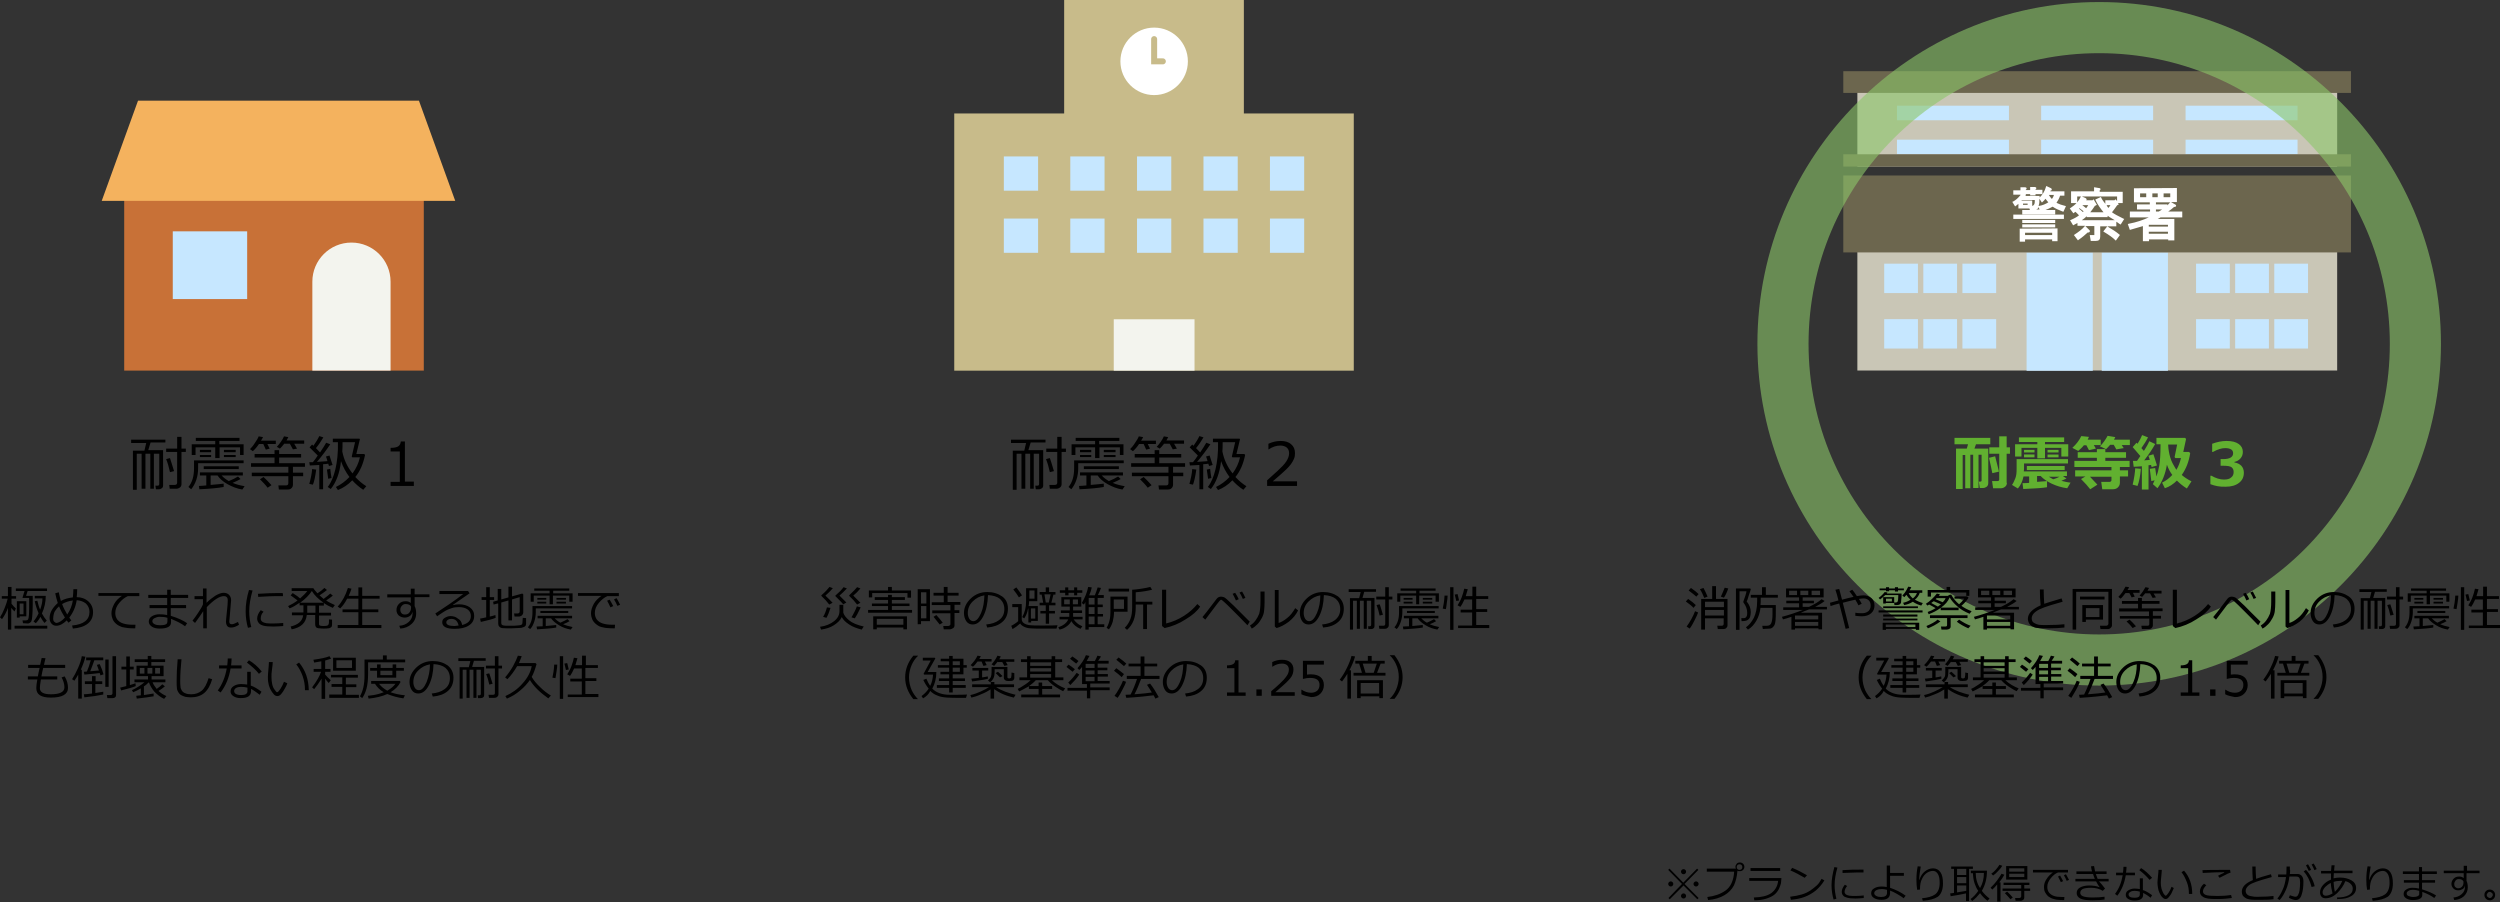
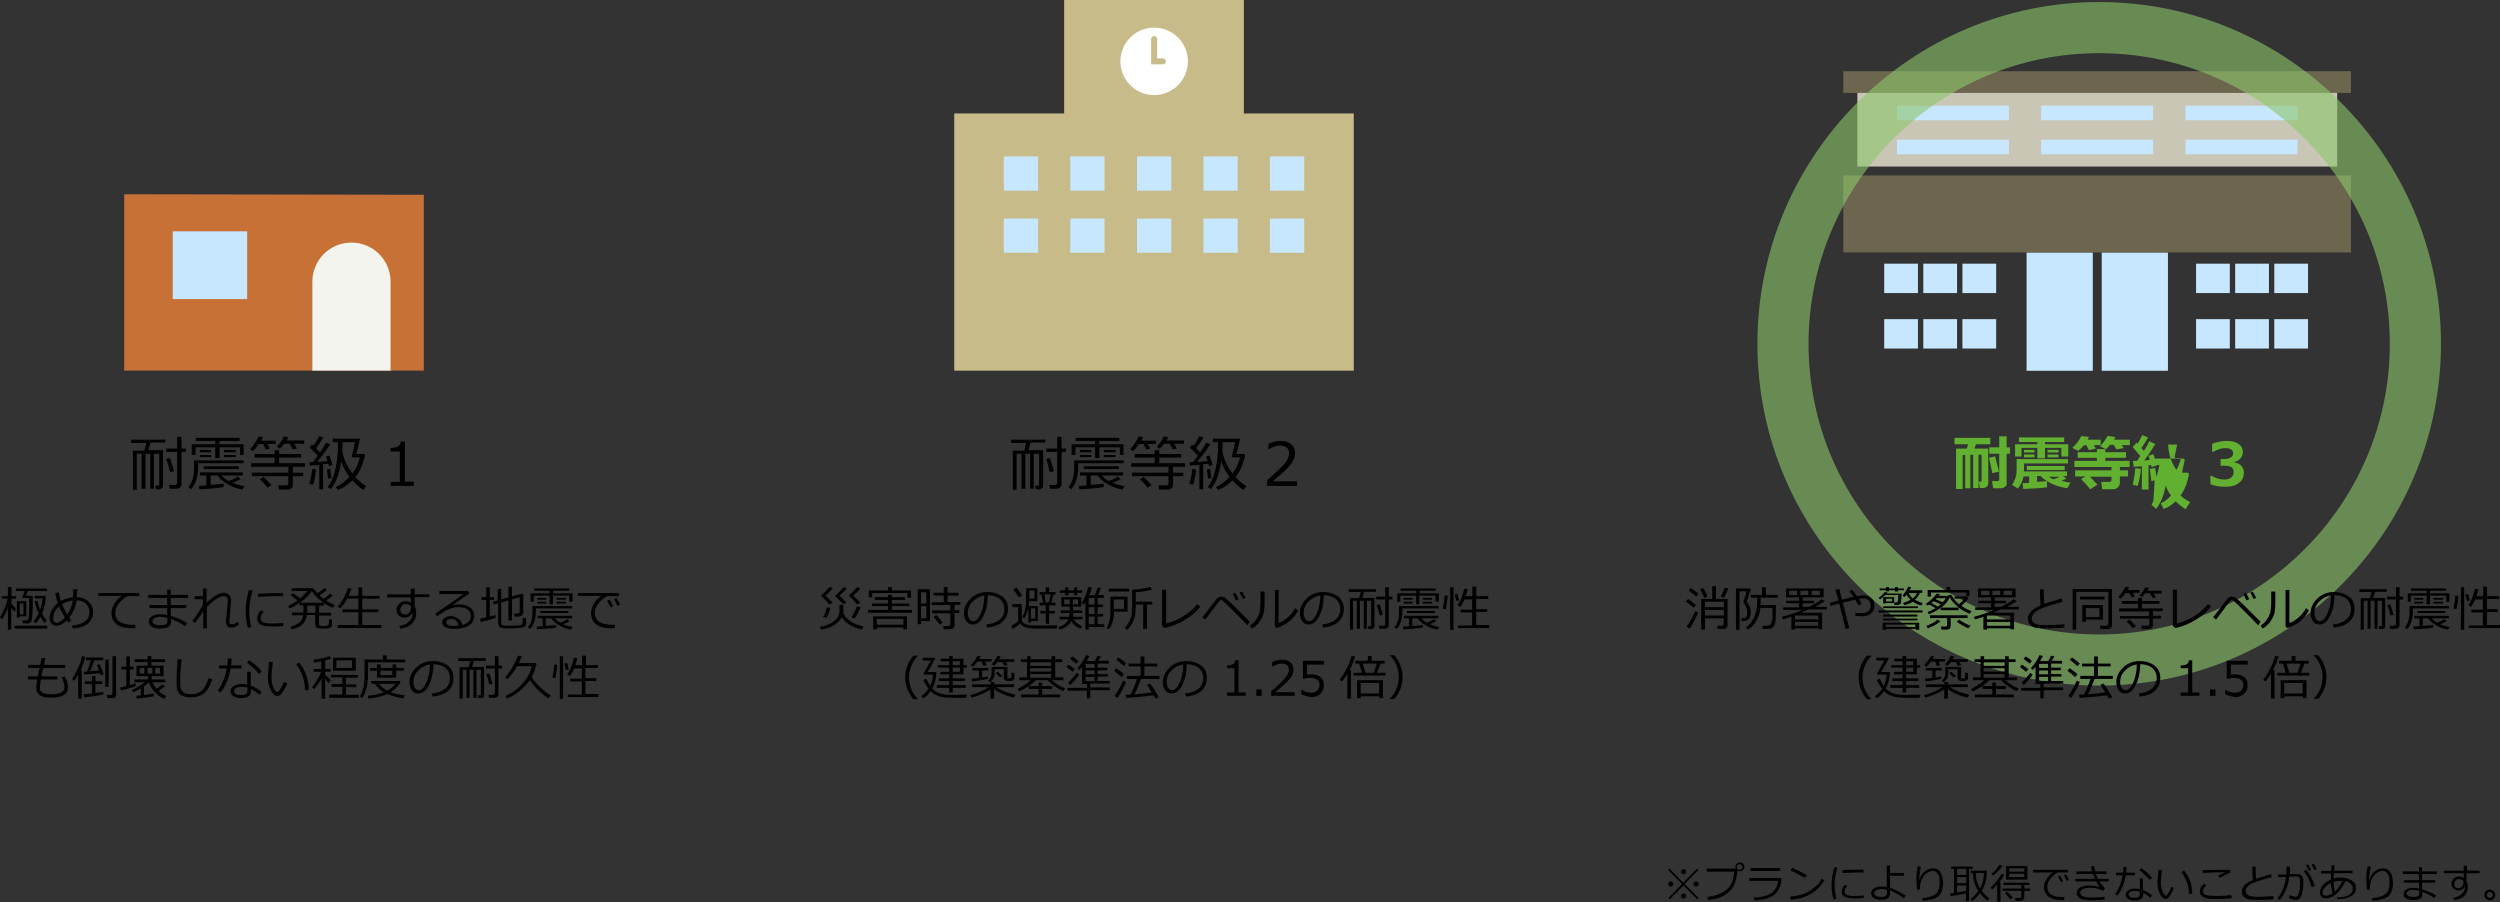
<svg xmlns="http://www.w3.org/2000/svg" version="1.1" id="レイヤー_1" x="0" y="0" viewBox="0 0 978 353" xml:space="preserve">
  <rect x="0" y="0" width="978" height="353" fill="#333333" stroke="none" />
  <style>.st2{fill-rule:evenodd;clip-rule:evenodd}.st2,.st5{fill:#c6e7ff}.st10,.st9{fill-rule:evenodd;clip-rule:evenodd;fill:#c9c6b6}.st10{fill:#6c664e}.st12{fill:#61b030}</style>
  <path d="M.8 242.2l-.8-.7c.6-.9 1.2-2.1 1.8-3.6.6-1.5 1-2.7 1.2-3.7H.7v-1h2.4v-3.6h1.4v3.6h1.8v1H4.5v2c.7.9 1.3 1.5 1.7 1.8l-.5 1.2c-.4-.3-.8-.8-1.3-1.4v8.5H3.1v-8.5c-.5 1.5-1.3 3-2.3 4.4zm4.9 3.7v-1.1h12.8v1.1H5.7zm3.3-2.1l-.2-1.1H10c.4 0 .7-.1.8-.2.2-.1.3-.4.4-.9.1-.5.2-1.7.2-3.6v-4.1H8.9l-.1-.1.8-2.6H6.2v-1h12.2v1h-7.6l-.6 1.9h2.6v3.7c0 1.8-.1 3.3-.2 4.5s-.3 1.9-.6 2.1c-.3.3-.6.4-.9.5-.2 0-.9 0-2.1-.1zm-1.3-2.6v.4H6.6v-6.4h3.7v5.9H7.7zm1.5-5.1H7.7v4.2h1.5v-4.2zm8.2 7.6c-.6-.7-1.1-1.5-1.6-2.4-.5 1-1.1 1.8-1.8 2.5l-.9-.7c.8-.9 1.4-1.9 2-3.2-.7-1.6-1.2-3.2-1.5-4.7l1-.2c.3 1.2.6 2.4 1.1 3.5.6-1.6.9-3.1.9-4.4h-3v-1h4.3c0 2.4-.5 4.7-1.5 6.9.6 1.1 1.2 2 1.9 2.8l-.9.9zM27.9 242.7l-1.1.9c-.2-.2-.4-.5-.7-.9-1.4 1.4-2.8 2.1-4.1 2.1-.8 0-1.4-.3-1.9-.9-.5-.6-.7-1.3-.7-2.1 0-1.1.3-2.2.9-3.2s1.4-1.9 2.3-2.7c-.4-1.2-.7-2.5-1-3.8l1.4-.4c.2 1.1.5 2.2.8 3.4 1.4-.8 3-1.2 4.7-1.4.1-1.1.2-2.2.2-3.2h1.5c0 1.2-.1 2.3-.2 3.1 1.8 0 3.4.6 4.6 1.7 1.2 1.1 1.8 2.5 1.8 4.2 0 1.9-.7 3.4-2.1 4.5-1.4 1.1-3.4 1.7-5.8 1.9l-.3-1.2c4.5-.4 6.8-2.2 6.8-5.3 0-1.4-.5-2.4-1.4-3.3-1-.8-2.2-1.2-3.6-1.3-.4 2.6-1.4 4.9-2.9 6.8.2.4.5.7.8 1.1zm-2.5-1.1c-.9-1.4-1.7-2.9-2.3-4.4-.6.5-1 1-1.4 1.6-.4.5-.6 1.1-.7 1.6-.1.5-.2 1.1-.2 1.7 0 .4.1.8.4 1.1.3.3.6.5 1 .5 1-.2 2-.8 3.2-2.1zm-1.1-5.3c.5 1.4 1.2 2.8 2 4.1 1.1-1.6 1.9-3.5 2.2-5.5-1.6.2-3 .7-4.2 1.4zM54.6 233.2H50c-1.1.5-2.2 1.3-3.3 2.6-1.1 1.3-1.6 2.6-1.6 4 0 1.1.3 1.9.8 2.6.6.7 1.3 1.2 2.3 1.5.9.3 2.2.5 3.7.5H53l-.1 1.4c-1.1 0-2.1 0-2.8-.1s-1.5-.2-2.4-.4c-.8-.3-1.6-.7-2.2-1.2-.6-.5-1.1-1.1-1.4-1.8-.3-.7-.5-1.5-.5-2.4 0-1.2.4-2.4 1.1-3.7s1.7-2.2 3-3.1h-9.2V232h16v1.2zM73.2 243.8l-.8 1.2c-1.4-1.1-3.3-2-5.5-2.9v1.4c0 1.6-1.5 2.4-4.4 2.4-1.2 0-2.2-.2-3-.7-.8-.5-1.3-1.2-1.3-2 0-.9.4-1.6 1.2-2.1.8-.5 1.8-.8 2.9-.8 1.2 0 2.2.1 3.1.3v-2.7h-6.9v-1.2h6.9v-2.8H58v-1.2h7.4v-2h1.4v2h6.8v1.2h-6.8v2.8h6v1.2h-6v3c2.9.9 5 1.9 6.4 2.9zm-7.7-.8v-1.3c-.8-.3-1.8-.4-3.1-.4-.7 0-1.3.2-1.9.5-.6.3-.9.7-.9 1.2s.3.9.9 1.2c.6.3 1.3.4 2.2.4.8 0 1.4-.1 1.8-.2.4-.1.6-.3.8-.5.1-.2.2-.5.2-.9zM79.5 239.1c-.7 1-1.7 2.6-3.2 4.6l-1-.9c.7-.8 1.4-1.9 2.3-3.2s1.5-2.4 1.8-3.2v-2h-3.3v-1.2h3.3v-3h1.4v5.6c1.1-1.1 2.3-2 3.5-2.8 1.2-.7 2.3-1.1 3.2-1.1.9 0 1.6.3 2.1.8s.8 1.2.8 2v.2l-.5 6c-.1 1.4-.2 2.1-.2 2.2 0 .8.3 1.1 1 1.1.5 0 1.3-.3 2.4-.9l.4 1.1c-1.1.7-2.1 1.1-3.1 1.1-.7 0-1.2-.2-1.5-.6s-.5-1-.5-1.7c0-.2.1-1.7.4-4.4.2-1.6.3-3 .3-4.1 0-.4-.1-.8-.4-1.1-.3-.3-.6-.4-1.1-.4-1.7 0-3.9 1.4-6.7 4.3v8.3h-1.4v-6.7zM98.3 245.3l-1.3.3c-.6-2-.9-4.2-.9-6.5 0-2.6.4-5.3 1.3-8.3l1.4.2c-.8 2.8-1.3 5.5-1.3 8.1 0 2.2.3 4.3.8 6.2zm12.5-.4c-1.3.1-2.5.2-3.8.2-1.7 0-3-.1-3.8-.3-.8-.2-1.5-.5-1.9-1-.4-.5-.7-1-.7-1.8 0-1.1.5-2.2 1.4-3.3l1.1.6c-.8.8-1.1 1.7-1.1 2.7 0 .5.2.9.6 1.2.4.3 1 .5 1.6.6.7.1 1.6.1 2.9.1 1.3 0 2.5-.1 3.7-.2v1.2zm-.1-11.7h-2.8c-1.3 0-3.6.1-6.9.3 0-.3 0-.7-.1-1.2 3.1-.2 5.7-.3 7.7-.3h2v.1c.1.2.1.6.1 1.1zM114.1 246.2l-.4-1.1c2.9-.7 4.6-2.1 4.9-4.4h-4.4v-1.1h4.5v-2.8h-1.5v-1c-1.3.9-2.6 1.7-3.9 2.2l-.6-.9c1.3-.6 2.5-1.3 3.7-2.2-.6-.5-1.5-1.1-2.7-2l.8-.9c1.4.9 2.4 1.6 2.9 2.1 1.2-1.1 2.2-2 2.8-2.9h-6.1v-1.1h8.5c.3.6.9 1.2 1.6 2 1.1-.7 2-1.4 2.7-2.1l1 .8c-.7.6-1.7 1.3-2.9 2.1.6.5 1.1 1 1.6 1.4 1.2-.9 2.1-1.6 2.6-2.1l1 .8c-.6.5-1.5 1.2-2.6 1.9 1 .7 2.1 1.2 3.4 1.8l-.8 1.1c-1.2-.5-2.4-1.1-3.5-1.9v1h-1.9v2.8h4.7v1.1h-4.7v3.3c0 .3.1.5.3.6.2.1.7.2 1.5.2s1.3-.1 1.5-.2c.2-.1.4-.3.5-.6.1-.3.1-.9.1-1.8l1.2.1v2c0 .4-.1.8-.4 1s-.6.4-1.1.4c-.5.1-1.1.1-1.8.1-.3 0-.9 0-1.6-.1-.7 0-1.2-.2-1.4-.5-.2-.3-.3-.6-.3-1.1v-3.6H120c-.3 3.1-2.3 4.9-5.9 5.6zm3.3-10.4h9.2c-2-1.4-3.6-2.9-4.6-4.6-1 1.5-2.5 3.1-4.6 4.6zm2.8 1.1v2.8h3.2v-2.8h-3.2zM132.1 245.7v-1.2h8.1v-5H134v-1.1h6.2v-4.2h-4.4c-.8 1.6-1.7 2.8-2.7 3.8l-1-.7c1.8-2 3.1-4.4 4-7.3l1.4.3c-.3 1-.7 1.9-1.1 2.8h3.8v-3.3h1.5v3.3h6.8v1.1h-6.8v4.2h6.3v1.1h-6.3v5h7.5v1.2h-17.1zM168 233.6h-5.8v3.5c.4.7.6 1.7.6 2.9 0 1.6-.6 3-1.8 4.1-1.2 1.1-2.7 1.7-4.4 1.8l-.4-1.1c1.5-.1 2.7-.6 3.7-1.5s1.5-2 1.5-3.4v-.6c-.2.7-.5 1.3-1.1 1.7-.6.4-1.2.6-2 .6-.9 0-1.6-.3-2.3-.8-.6-.6-.9-1.3-.9-2.1 0-1 .3-1.8 1-2.5s1.5-1 2.6-1c.8 0 1.4.2 2 .7v-2.2h-9.2v-1.2h9.2v-2.2h1.5v2.2h5.8v1.1zm-7.2 3.7c-.3-.7-1.1-1-2.2-1-.5 0-1 .2-1.4.7-.4.4-.6.9-.6 1.5s.2 1.1.5 1.4c.3.4.8.5 1.3.5.7 0 1.3-.2 1.7-.7s.7-1.1.7-1.9v-.5zM180.8 244.5c2.3-.6 3.4-1.7 3.4-3.5 0-1.1-.4-2-1.3-2.6-.8-.6-2-.9-3.4-.9-1 0-1.9.1-2.8.4s-2 .7-3.2 1.5c-1.2.8-2 1.3-2.5 1.7l-.7-1.1c3.7-2.4 7.4-4.9 10.9-7.6h-9.3v-1.2h11.2l.6.9-6.5 4.5.1.1c.7-.2 1.5-.3 2.2-.3 1.8 0 3.2.4 4.3 1.2 1.1.8 1.7 1.9 1.7 3.3 0 1.7-.7 2.9-2.1 3.8-1.4.9-3.2 1.3-5.6 1.3-3.2 0-4.8-.9-4.8-2.6 0-.7.3-1.3 1-1.7s1.4-.7 2.2-.7c1.1 0 2.1.3 2.8.9 1.1.6 1.6 1.4 1.8 2.6zm-1.4.2c-.4-1.8-1.3-2.6-2.9-2.6-.5 0-.9.1-1.3.4-.4.2-.6.6-.6 1 0 .9 1.1 1.4 3.2 1.4.6-.1 1.1-.1 1.6-.2zM188.1 243.3l-.3-1.3c.7-.1 1.5-.3 2.4-.5v-6.8h-1.8v-1.1h1.8v-3.9h1.4v3.9h1.7v1.1h-1.7v6.5c.9-.2 1.7-.4 2.2-.6l.1 1.1c-1.2.5-3.1 1-5.8 1.6zm6.5-7.2l-1.5.4-.2-1.1 1.8-.5v-4.5h1.4v4.1l2.8-.8v-4.2h1.4v3.8l4-1.1.4.3v7c0 .5-.2.9-.5 1.2-.3.3-.8.5-1.3.5h-1.6l-.2-1.2h1.3c.6 0 .9-.3.9-.8v-5.6l-3 .9v8.2h-1.4v-7.8l-2.8.8v8c0 .5.2.8.6.9.4.2 1.5.2 3.2.2.8 0 1.6 0 2.4-.1s1.3-.1 1.5-.2c.2-.1.3-.2.4-.3.1-.1.2-.4.2-.9 0-.4.1-1 .1-1.6l1.3.1v2.2c0 .3-.1.5-.2.8-.2.2-.4.4-.7.5l-.9.3c-.3 0-.8.1-1.6.1s-1.5.1-2.3.1h-1.9c-.9 0-1.5-.1-1.9-.1-.4-.1-.8-.3-1-.6-.3-.3-.4-.7-.4-1.2v-7.8zM209.6 238v1.5c0 1.2-.2 2.5-.6 3.7-.4 1.2-.9 2.2-1.6 2.9l-.9-.7c1.2-1.4 1.8-3.3 1.8-5.8v-2.5h15.5v.9h-14.2zm13.1-2.6V233h-6.4v3.4H215V233h-6.2v2.4h-1.2v-3.3h7.4v-1h-6v-.9h13.7v.9h-6.3v1h7.6v3.3h-1.3zm-12.6 10.8l-.2-1.1c.6 0 1.4-.1 2.4-.1v-3.1h-2v-1h13.5v1H217c.6.6 1.3 1.2 2.2 1.7 1.2-.5 2.1-1 2.8-1.4l.8.8c-.6.4-1.5.8-2.5 1.2 1.1.5 2.3.8 3.7 1.1l-.7 1c-1.6-.3-3.2-.8-4.6-1.7-1.5-.9-2.5-1.8-3.1-2.7h-2.1v3c2-.2 3.3-.3 4.1-.4v1c-1.6.3-4.1.5-7.5.7zm.1-11.6v-.7h3.5v.7h-3.5zm0 1.5v-.7h3.5v.7h-3.5zm1.2 3.7v-.8h10.9v.8h-10.9zm6.3-5.2v-.7h3.7v.7h-3.7zm0 1.5v-.7h3.7v.7h-3.7zM242.2 233.2h-4.6c-1.1.5-2.2 1.3-3.3 2.6-1.1 1.3-1.6 2.6-1.6 4 0 1.1.3 1.9.8 2.6.6.7 1.3 1.2 2.3 1.5.9.3 2.2.5 3.7.5h1.1l-.1 1.4c-1.1 0-2.1 0-2.8-.1-.7 0-1.5-.2-2.4-.4s-1.6-.7-2.2-1.2c-.6-.5-1.1-1.1-1.4-1.8-.3-.7-.5-1.5-.5-2.4 0-1.2.4-2.4 1.1-3.7.7-1.2 1.7-2.2 3-3.1h-9.2V232h16v1.2zm-2.3 3.9l-1.1.5c-.4-1-.9-1.8-1.3-2.6l1-.4c.5.8 1 1.7 1.4 2.5zm2.7-.5l-1.1.4c-.4-.9-.8-1.8-1.3-2.5l1-.5c.4.7.9 1.5 1.4 2.6zM22.4 265.8H16c-.3 1.7-.4 2.9-.4 3.4 0 1.6 1.4 2.4 4.3 2.4 3.5 0 5.3-.9 5.3-2.7 0-1.3-.4-2.6-1.1-3.9l1.2-.4c.9 1.5 1.3 3 1.3 4.5 0 2.5-2.2 3.8-6.7 3.8-3.8 0-5.7-1.2-5.7-3.7 0-.7.1-1.8.4-3.4h-3.7v-1.2h3.9c.1-.8.4-1.9.7-3.3H11v-1.2h4.7c.1-.6.3-1.5.6-2.7l1.5.1-.6 2.6h8.3v1.2h-8.6c-.3 1.1-.5 2.3-.7 3.3h6.2v1.2zM30.6 273.4v-9.5c-.5.9-1 1.7-1.5 2.4l-.9-.6c.7-1.1 1.5-2.5 2.3-4.3s1.3-3.4 1.5-4.7l1.4.2c-.3 1.4-.9 3.1-1.8 5.1h.4v11.3h-1.4zm2.4-9.5l-.2-1.1 1.2-.1c.5-1.1 1-2.6 1.5-4.4h-1.8v-1.1h6.7v1.1h-3.5c-.5 1.5-1.1 3-1.6 4.3 1.5-.1 2.6-.2 3.4-.3l-.8-2.2 1.1-.3c.7 1.5 1.2 2.8 1.5 4l-1.2.4-.3-.9c-1.6.2-3.6.4-6 .6zm0 8.9l-.2-1.2c.7 0 1.7-.1 3.2-.3v-3.7h-2.8v-1.1H36v-2h1.4v2H40v1.1h-2.7v3.5c1.4-.2 2.5-.4 3.1-.5v1.1c-1.9.4-4.4.8-7.4 1.1zm8.2-4.1V258h1.3v10.7h-1.3zm2.9 4.4H42l-.2-1.2h1.5c.2 0 .4-.1.5-.2.1-.1.2-.3.2-.4v-14.6h1.4v15.2c0 .4-.1.7-.4.9-.2.2-.5.3-.9.3zM47.4 270.1L47 269l2.4-.6v-6.5h-1.9v-1.1h1.9v-4h1.4v4h1.5v1.1h-1.5v6.1c.9-.3 1.6-.5 2.2-.7l.1 1.1c-.9.4-2.8 1-5.7 1.7zm6.1 3.2l-.2-1.1c.5-.1 1.1-.1 1.8-.2v-2.7c-1 .6-2 1.1-3 1.5l-.5-.8c.6-.3 1.5-.7 2.4-1.3 1-.6 1.8-1.2 2.5-1.8h-3.9v-1.1h5.3v-1.3h-4.5v-4.1h4.4V259h-5.1v-1.1h5.1v-1.3h1.4v1.3h5.4v1.1h-5.4v1.4H64v4.1h-4.7v1.3h5.4v1.1h-5c.3.9.9 1.7 1.6 2.6.9-.6 1.6-1.2 2.2-1.8l1 .8c-.7.6-1.5 1.2-2.5 1.8.9.8 1.9 1.5 3.1 2l-.9 1.1c-1.5-.7-2.7-1.7-3.8-2.8-1-1.2-1.7-2.4-2.1-3.6h-.2c-.5.5-1.1 1.1-1.8 1.5v3.4c1.9-.3 3.1-.5 3.8-.6v1.1c-1.4.2-3.6.6-6.6.9zm3-9.8v-2.2h-1.8v2.2h1.8zm1.2-2.2v2.2h1.9v-2.2h-1.9zm4.9 0h-1.9v2.2h1.9v-2.2zM83 265.7c-.7 2.4-1.7 4.2-3.1 5.4-1.3 1.1-3.1 1.7-5.2 1.7-.8 0-1.6-.1-2.2-.2-.6-.2-1.2-.4-1.7-.7s-.8-.7-1.1-1.2c-.3-.5-.5-1-.5-1.6-.1-.6-.1-1.5-.1-2.9 0-2.3.1-5 .4-8.3H71c-.3 3.1-.5 5.9-.5 8.4 0 .8 0 1.6.1 2.2 0 .6.2 1.1.5 1.6s.8.9 1.4 1.1c.6.3 1.4.4 2.3.4 1.7 0 3-.5 4.1-1.4 1.1-.9 2-2.6 2.7-4.9l1.4.4zM90.6 257.6c0 1-.1 1.9-.2 2.7h4.1v1.2h-4.3c-.6 3.7-1.9 6.8-3.9 9.4l-1.1-.8c1.7-2.3 2.9-5.2 3.5-8.6h-3v-1.2h3.2c.1-.9.2-1.8.2-2.7h1.5zm11.7 13l-.7 1.2c-1.3-1-2.4-1.8-3.4-2.3v.9c0 1.8-1.3 2.7-4 2.7-1.1 0-2-.2-2.8-.7-.8-.5-1.2-1.1-1.2-1.9 0-.9.4-1.6 1.2-2.1.8-.5 1.7-.8 2.9-.8.9 0 1.7.1 2.4.2v-5h1.4v5.4c1.3.4 2.7 1.3 4.2 2.4zm-5.5-1.6c-.8-.2-1.6-.3-2.5-.3-.7 0-1.3.1-1.9.4-.5.3-.8.7-.8 1.2 0 1 .9 1.6 2.8 1.6 1.6 0 2.4-.5 2.4-1.5V269zm5.6-6.3l-1.1.9c-1.1-1.4-2.7-2.9-4.7-4.4l.8-.9c1.7 1 3.4 2.4 5 4.4zM112.4 267.3c-.2.6-.5 1.3-1 2.1-.4.8-.9 1.5-1.4 2.1-.5.6-1 .8-1.5.8-.3 0-.6-.1-.8-.2s-.6-.4-.9-.9c-.4-.4-.7-1-1.1-1.7-.3-.7-.6-1.5-.7-2.3-.2-.8-.2-1.6-.2-2.4 0-.7.1-1.7.2-2.9.1-1.3.2-2.3.2-2.9h1.5c0 .6-.1 1.5-.3 2.9-.2 1.2-.2 2.2-.2 2.9 0 1.1.1 2 .3 2.9s.5 1.6 1 2.2c.4.6.7.9.9.9.3 0 .7-.4 1.3-1.3s1-1.8 1.4-2.8l1.3.6zm8.4 2.7h-1.5v-.2c0-1.8-.3-3.6-.9-5.3-.6-1.7-1.4-3.2-2.5-4.6l1.1-.7c2.5 3 3.7 6.5 3.8 10.8zM122.9 269.6l-.8-.7c1.8-2.4 3-4.5 3.5-6.1h-2.9v-1.1h3v-3c-1.2.2-2.1.4-2.8.5l-.3-1.1c2.8-.4 4.9-.8 6.3-1.4l.6 1c-.6.2-1.4.4-2.3.7v3.3h2.1v1.1h-2.1v1.1c.4.5 1.2 1.3 2.2 2.2l-.8 1.1c-.5-.5-.9-1-1.4-1.7v7.9h-1.4v-7.9c-1 1.6-1.9 2.9-2.9 4.1zm5.9 3.3v-1.2h5.1v-3h-4.2v-1.1h4.2V265h-4.4v-1H140v1.1h-4.7v2.6h4.1v1.1h-4.1v3h5.1v1.2h-11.6zm1.5-10.5v-5.1h8.9v5.1h-8.9zm7.4-4.1h-6.1v3h6.1v-3zM144 259.1v4.4c0 2.3-.2 4.3-.6 5.8s-1 2.8-1.7 3.8l-.9-.7c1.2-2 1.8-4.7 1.8-8.1V258h7.2v-1.6h1.5v1.6h7.2v1.1H144zm7.5 12.4c-1.9.9-4.4 1.5-7.3 1.8l-.3-1.1c.8-.1 1.6-.2 2.3-.3.7-.1 1.3-.3 1.8-.4.5-.1 1.2-.4 2.1-.7-1.5-.9-2.6-2-3.4-3.3h-1.5v-1.1h11.2l.3.4c-.8 1.6-2.1 2.9-3.9 4 1.6.6 3.5 1 5.6 1.2l-.6 1.2c-2.2-.3-4.3-.9-6.3-1.7zm-4-6.4v-2.7h-2.7v-1.1h2.7v-1.4h1.4v1.4h4.7v-1.4h1.4v1.4h3v1.1h-3v2.7h-7.5zm4 5.1c1.4-.8 2.5-1.7 3.2-2.7h-6.4c.7 1 1.8 1.9 3.2 2.7zm-2.7-7.8v1.7h4.7v-1.7h-4.7zM169.3 272.5l-.4-1.2c2-.2 3.7-.7 5-1.7 1.4-1 2.1-2.4 2.1-4.3 0-1.7-.6-3-1.7-4-1.1-.9-2.7-1.4-4.7-1.5-.1 3.3-.7 6-1.8 8.2-1.1 2.2-2.5 3.3-4.2 3.3-1 0-1.9-.4-2.5-1.3-.6-.9-.9-2-.9-3.2 0-2.1.9-4 2.7-5.7s4-2.5 6.4-2.5c2.3 0 4.2.6 5.8 1.7 1.5 1.2 2.3 2.8 2.3 4.8 0 2.3-.8 4.1-2.3 5.3-1.4 1.2-3.4 1.9-5.8 2.1zm-1.1-12.6c-1.8.3-3.3 1.1-4.6 2.4-1.3 1.3-1.9 2.8-1.9 4.5 0 .9.2 1.6.6 2.3.4.6.9.9 1.6.9 1.1 0 2.1-1.1 3-3.2.8-2.1 1.3-4.4 1.3-6.9zM190 258.5h-4.6l-.7 2.4h4.7V272c0 .3-.1.6-.4.8-.2.2-.5.3-.9.3H187l-.1-1.1h.6c.4 0 .6-.2.6-.6V262h-1.7v11h-1.2v-11h-1.5v11h-1.2v-11H181v11.3h-1.2V261h3.6c.1-.5.3-1.3.6-2.4h-4.7v-1.1H190v1zm6.4 3H195v10.1c0 .4-.2.8-.5 1-.3.3-.7.4-1.1.4h-2.1l-.2-1.2h1.7c.6 0 .8-.2.8-.7v-9.6h-3.5v-1.1h3.5v-3.7h1.4v3.7h1.4v1.1zm-3.7 6l-1.3.3c-.3-1.5-.7-2.9-1.2-4.1l1.2-.3c.1.3.6 1.7 1.3 4.1zM198.3 273.3l-.6-1c2.5-1.1 4.8-2.7 6.7-4.9 2-2.2 3.2-4.5 3.6-6.8h-5.7c-1.1 1.9-2.4 3.7-3.8 5.1l-.9-.7c1.2-1.4 2.2-2.8 3.1-4.4.9-1.6 1.5-3 1.9-4.1l1.5.2c-.2.6-.6 1.5-1.1 2.7h6.5l.4.4c-.6 2.1-1.2 3.8-1.9 5 .8 1.4 1.9 2.7 3.3 4 1.3 1.3 2.7 2.4 4.2 3.3l-1 1.1c-3.4-2.4-5.8-4.8-7.2-7.2-1 1.4-2.2 2.8-3.8 4.1-1.6 1.4-3.3 2.4-5.2 3.2zM217.3 265.3l-1.2-.2c.3-1.3.6-3 .7-5.1h1.2c0 .7-.1 1.6-.3 2.8s-.3 2-.4 2.5zm1.7 8.1v-16.7h1.3v16.7H219zm2.4-11.3l-.6-2.5 1.1-.2.6 2.5-1.1.2zm.7 10.8v-1.2h5.5v-5.1h-4.5v-1.1h4.5v-4h-3c-.5 1.1-1 2.1-1.6 2.9l-1.1-.6c.5-.8 1.1-1.8 1.6-3.1s.8-2.4 1-3.4l1.4.2c-.2.8-.5 1.7-.8 2.7h2.6v-3.7h1.5v3.7h4.7v1.1H229v4h4.3v1.1H229v5.1h5.1v1.2h-12z" />
  <g id="g24935_1_" transform="translate(-4.31 -1893.608)">
    <path id="path39938_2_" d="M52.9 1969.6v69h117.2v-68.8" fill-rule="evenodd" clip-rule="evenodd" fill="#c87137" />
    <path id="path39940_1_" d="M141.8 1988.5c-8.5 0-15.3 6.9-15.3 15.3v34.8h30.6v-34.8c0-8.5-6.9-15.3-15.3-15.3z" fill-rule="evenodd" clip-rule="evenodd" fill="#f3f4ee" />
    <path id="rect39942_1_" class="st2" d="M71.9 1984.1H101v26.5H71.9v-26.5z" />
-     <path id="path39944_1_" d="M182.4 1972.2l-14.2-39.2H58.3l-14.2 39.2" fill="#f4b25e" />
  </g>
  <g>
    <path d="M64.7 173.1h-5.8l-.9 3h5.8V190c0 .4-.2.8-.5 1-.3.2-.7.4-1.1.4H61l-.2-1.4h.8c.5 0 .7-.2.7-.7v-11.8h-2.1v13.7h-1.4v-13.7h-1.9v13.7h-1.5v-13.7h-1.9v14.1H52v-15.3h4.5c.1-.6.4-1.6.7-3h-5.9V172h13.4v1.1zm8 3.7H71v12.6c0 .5-.2 1-.6 1.3-.4.3-.9.5-1.4.5h-2.6l-.2-1.5h2.1c.7 0 1-.3 1-.9v-12H65v-1.3h4.3v-4.6H71v4.6h1.7v1.3zm-4.6 7.5l-1.6.4c-.4-1.9-.9-3.6-1.5-5.1l1.5-.4c.1.4.7 2.1 1.6 5.1zM77.5 181.2v1.9c0 1.6-.2 3.1-.7 4.6-.5 1.5-1.2 2.7-2 3.7l-1.1-.9c1.5-1.8 2.2-4.2 2.2-7.3v-3.1h19.4v1.1H77.5zm16.4-3.2v-3h-8v4.2h-1.7V175h-7.7v3H75v-4.2h9.2v-1.3h-7.6v-1.2h17.1v1.2h-7.9v1.3h9.5v4.2h-1.4zM78 191.4l-.2-1.3c.7 0 1.7-.1 2.9-.2V186h-2.5v-1.2H95v1.2h-8.3c.7.8 1.6 1.5 2.8 2.2 1.5-.6 2.7-1.2 3.6-1.8l1 1c-.8.5-1.8.9-3.1 1.5 1.4.6 2.9 1 4.7 1.3l-.9 1.3c-2-.3-4-1.1-5.8-2.1s-3.1-2.2-3.9-3.4h-2.7v3.7c2.5-.2 4.2-.4 5.1-.5v1.3c-2 .4-5.2.7-9.5.9zm.2-14.5v-.9h4.4v.9h-4.4zm0 2v-.9h4.4v.8h-4.4zm1.5 4.6v-1.1h13.7v1.1H79.7zm7.9-6.6v-.9h4.6v.9h-4.6zm0 2v-.9h4.6v.8h-4.6zM101.3 173.7c-.8 1.2-1.6 2.1-2.4 2.8l-1.1-.8c.6-.6 1.3-1.4 1.9-2.4.7-1 1.2-1.8 1.5-2.6l1.7.3c-.2.4-.4.8-.8 1.4h5.8v1.3h-3.3l.9 1.8-1.5.4-1-2.2h-1.7zm-2.8 12.6v-1.4h14.3v-2.3H98.2v-1.4h9.2V179h-7.8v-1.4h7.8v-1.5h1.8v1.5h8.6v1.4h-8.6v2.2h10.1v1.4h-4.7v2.3h4v1.4h-4v3.3c0 .6-.2 1-.6 1.4-.4.4-.9.5-1.6.5h-3.3l-.2-1.6h2.9c.7 0 1-.3 1-.9v-2.7H98.5zm6.2 4.5c-.9-1.2-1.9-2.2-3-3.3l1.4-.9c1 .9 2 2 3.1 3.2l-1.5 1zm6.4-17.1c-.6.8-1.2 1.4-1.6 1.8l-1.2-.7c1.2-1.3 2.2-2.7 2.8-4.1l1.7.3c-.2.3-.4.7-.7 1.3h6.9v1.3h-3.9l1.1 1.9-1.6.3-1.2-2.2h-2.3zM122.4 189.6l-1.4-.3c.6-2.2 1-4.1 1.1-5.8l1.6.2c-.4 2.9-.8 4.8-1.3 5.9zm2.5 2v-9.7l-3.7.2-.2-1.3h1.4c.7-.8 1.3-1.7 1.9-2.6l-3.2-3.2 1-1.1.5.5c1-1.4 1.8-2.7 2.3-3.8l1.6.5c-.9 1.5-1.8 2.9-2.9 4.2.5.5 1 1.1 1.6 1.7 1.1-1.6 1.9-2.9 2.4-3.8l1.6.6c-1.4 2.1-3.1 4.4-5.2 6.9 1.5-.1 2.9-.2 4.1-.3-.2-.8-.4-1.4-.6-1.8l1.4-.4 1.2 3.7-1.4.4-.3-.9c-.6.1-1.3.2-2 .2v9.8h-1.5zm3.5-4.3l-.5-3.6c.4-.1.8-.2 1.3-.3.1 1.2.3 2.4.5 3.6l-1.3.3zm1 4l-1.2-.8c1.3-1.6 2.3-4 3-6.9.7-3 1.1-6.5 1-10.6h-2v-1.4h10.4l.2.2-1.4 5.8h3.1l.3.4c-.7 3.4-1.9 6.3-3.8 8.6 1.4 1.5 2.8 2.7 4.3 3.6l-1.2 1.4c-1.7-1.1-3.1-2.4-4.3-3.7-1.7 1.8-3.6 3-5.6 3.8l-.8-1.2c1.9-.9 3.7-2.2 5.3-3.9-1.4-1.9-2.5-3.9-3.3-6.2-.5 4.7-1.9 8.3-4 10.9zm4.6-18.4v.2c0 1.2 0 2.4-.1 3.5.6 3.1 1.9 6 4 8.6 1.4-1.9 2.4-4 2.9-6.3h-3l-.2-.3 1.3-5.6H134zM162 190.1h-9.2v-1.6h3.6v-11.9h-3.6v-1.4c1.4 0 2.4-.2 3-.6s.9-1 1-1.9h1.6v15.7h3.5v1.7z" />
  </g>
  <g>
    <path d="M321.2 246.3l-.4-1.1c2.3-.3 4.1-1.1 5.5-2.2 1.4-1.1 2.1-2.4 2.1-3.9v-2.5h1.5v3.1c.3 1 1.1 2 2.3 3 1.2 1 3.1 1.8 5.7 2.4l-.8 1.2c-1.9-.5-3.6-1.1-4.9-2-1.4-.9-2.3-1.8-2.9-2.9-.6 1.3-1.7 2.3-3.1 3.2s-3 1.4-5 1.7zm1.7-13.3c1.3 1.3 2.3 2.2 2.8 2.8l-1.3.7c-.9-1.2-1.9-2.3-3-3.3 0 0-.1-.1-.1-.2s0-.1.1-.2c1.5-1.3 2.5-2.4 3.1-3.2l1.3.5c-1 1.2-2 2.1-2.9 2.9zm.4 8.7l-1.3-.4c.6-.9 1.1-2.2 1.5-3.7l1.4.2c-.5 1.6-1 2.9-1.6 3.9zm5.1-8.7l2.7 2.7-1.2.7c-.6-.7-1.6-1.7-3-3.1 0 0-.1-.1-.1-.2s0-.1.1-.2c1.4-1.2 2.4-2.2 3.1-3.2l1.3.5c-1 1.1-2 2-2.9 2.8zm5.4 0l2.8 2.8-1.3.7c-.9-1.2-1.9-2.3-3-3.3 0 0-.1-.1-.1-.2v-.1l.6-.6c1.1-1 1.9-1.9 2.5-2.6l1.3.5c-.9 1.1-1.8 2-2.8 2.8zm.6 8.9l-1.3-.4c.3-.4.6-1.1 1.1-2 .5-.9.8-1.7 1-2.3l1.5.4c-1 2.2-1.8 3.6-2.3 4.3zM339.6 239.7v-1.1h7.8v-1.5h-6.3v-1h6.3v-1.4h-5.2v-1.1h5.2v-.9h1.5v.9h5.1v1.1h-5.1v1.4h6.9v1h-6.9v1.5h7.9v1.1h-17.2zm15.4-6V232h-13.8v1.7h-1.3V231h7.5v-1.4h1.5v1.4h7.5v2.8H355zm-1.6 11.8H343v.7h-1.4v-5.1h13.2v5.1h-1.4v-.7zm-10.4-1.1h10.4v-2.3H343v2.3zM360.3 243v1.2H359v-13.7h4.8V243h-3.5zm2.1-11.3h-2.1v4.4h2.1v-4.4zm-2.1 5.4v4.8h2.1v-4.8h-2.1zm11.3 9.1h-2.4l-.2-1.3h1.9c.2 0 .4-.1.6-.2.2-.1.3-.3.3-.5v-4.3h-7.1v-1.1h7.1v-2.1h-7.3v-1.1h4.7V233h-4v-1.1h4v-2.3h1.5v2.3h4.3v1.1h-4.3v2.5h5v1.1h-2.3v2.1h1.9v1.1h-1.9v4.9c0 .4-.2.8-.5 1s-.9.5-1.3.5zm-4-1.9c-.5-.6-1.3-1.7-2.4-3l1.1-.7c.8.9 1.7 1.9 2.5 3l-1.2.7zM386.2 245.5l-.4-1.2c2-.2 3.7-.7 5-1.7 1.4-1 2.1-2.4 2.1-4.3 0-1.7-.6-3-1.7-4-1.1-.9-2.7-1.4-4.7-1.5-.1 3.3-.7 6-1.8 8.2s-2.5 3.3-4.2 3.3c-1 0-1.9-.4-2.5-1.3-.6-.9-.9-2-.9-3.2 0-2.1.9-4 2.7-5.7 1.8-1.7 4-2.5 6.4-2.5 2.3 0 4.2.6 5.8 1.7s2.3 2.8 2.3 4.8c0 2.3-.8 4.1-2.3 5.3-1.4 1.2-3.4 1.9-5.8 2.1zm-1.1-12.6c-1.8.3-3.3 1.1-4.6 2.4-1.3 1.3-1.9 2.8-1.9 4.5 0 .9.2 1.6.6 2.3.4.6.9.9 1.6.9 1.1 0 2.1-1.1 3-3.2s1.2-4.4 1.3-6.9zM413.3 245.9h-8c-1.1 0-1.9-.1-2.3-.1-.4 0-1-.1-1.6-.3-1.2-.4-2-1-2.3-1.6-1.1 1-2.1 1.7-3 2.2l-.5-1.3c.3-.1.8-.4 1.4-.8.6-.4 1-.7 1.3-1v-5.5H396v-1.2h3.7v5.9c0 .5.2 1 .5 1.3.4.4.8.6 1.4.8.6.2 1.2.3 1.7.3.6.1 2 .1 4.3.1 2.9 0 5 0 6.1-.1l-.4 1.3zm-14.7-12.2c-.6-1-1.3-2-2.2-3.1l1.2-.8c.9 1.1 1.6 2.2 2.2 3.1l-1.2.8zm4.8 9.2v.6h-1.1v-5.6l-.2.5c-.2 1.3-.7 2.4-1.4 3.5l-.8-.5c1-1.8 1.5-3.8 1.5-6v-5.3h4.4v5.1h-3.2c0 .7-.1 1.3-.2 1.9h3.6v5.8h-2.6zm-.7-8.7h2V231h-2v3.2zm2.3 3.8h-1.7v4h1.7v-4zm4.1 6v-4H407v-1h2.1v-2.2h-2.4v-1h1.4l-.6-3.2h-.8v-1h2.4v-1.8h1.3v1.8h2.5v1h-.8l-.8 3.2h1.6v1h-2.5v2.2h2.3v1h-2.3v4h-1.3zm0-8.3h1.2l.7-3.2h-2.4l.5 3.2zM419.1 243c-.4.8-1 1.5-1.9 2.1-.8.6-1.7 1-2.7 1.2l-.5-.9c2-.7 3.3-1.7 3.9-3.1h-3.4v-1h3.8v-1.5H415v-1h3.5v-1.5h-3.3v-3.7h7.8v3.7h-3.2v1.5h3.5v1h-3.5v1.5h3.7v1H420c.4.6.9 1.1 1.5 1.6s1.3.8 1.9 1.1l-.7 1c-1.5-.6-2.8-1.6-3.6-3zm-2.4-10.1v-1h-2.1v-1h2.1v-1.1h1.2v1.1h2.3v-1.1h1.2v1.1h2v1h-2v1h-1.2v-1H418v1h-1.3zm1.8 1.6h-2.2v1.9h2.2v-1.9zm3.2 0h-2v1.9h2v-1.9zm7.8 9.7h2.5v1.1h-6.1v1h-1.3v-10.8c-.1.3-.3.6-.6 1l-.8-.6c1.2-2 2.1-4.2 2.5-6.3l1.4.2c-.2 1-.5 2-1 3.1h2.2c.5-1.1.8-2.2 1.1-3.1l1.3.2c-.2.7-.6 1.6-1.2 2.8h2.3v1.1h-2.4v2.6h2v1h-2v2.7h2.1v1h-2.1v3zm-3.6-10.3v2.6h2.3v-2.6h-2.3zm0 3.6v2.7h2.3v-2.7h-2.3zm0 6.7h2.3v-3h-2.3v3zM435.8 239.3v.2c0 1.2-.2 2.5-.5 3.7-.4 1.3-.9 2.3-1.5 3l-.9-.6c.3-.5.6-1.1.8-1.7s.4-1.3.5-1.9c.1-.6.2-1.5.2-2.6v-6h6.7v5.9h-5.3zm-2.1-7.9v-1.1h8v1.1h-8zm6 3.1h-4v3.7h4v-3.7zm7.5 11.6v-9.6h-2.9v1.1c0 3.9-1.1 6.8-3.4 8.8l-.9-.8c1-1 1.7-2.1 2.2-3.4.5-1.3.7-2.8.7-4.6v-6.9c.9 0 2.1-.2 3.6-.4s2.7-.5 3.5-.7l.7 1.1c-1.6.4-3.7.8-6.4 1v3.7h6.5v1.1h-2.1v9.6h-1.5zM469.5 237.3c-1.1 1.7-3 3.4-5.7 5-2.6 1.7-5.4 2.8-8.2 3.4l-1-.8v-14.2h1.6v13.2c2.5-.6 4.8-1.6 7-3s3.9-3 5.2-4.6l1.1 1zM488.9 243.2l-.9 1.4c-1.7-1.8-3.5-3.6-5.4-5.5s-3.1-3.1-3.7-3.6c-.6-.5-.9-.8-1-.8-.1 0-.1-.1-.2-.1s-.1 0-.2.1c-.1 0-.3.3-.6.6-.3.4-1.3 1.6-2.9 3.8l-2.5 3.3-1.1-1c.4-.5 1-1.2 1.7-2.1l3.9-5.1c.4-.5 1-.8 1.7-.8.3 0 .6.1 1 .2s.7.4 1.2.8l2.8 2.6 6.2 6.2zm-4.3-8.8l-1.1.5c-.4-1-.9-1.8-1.3-2.6l1-.4c.5.8 1 1.6 1.4 2.5zm2.6-.5l-1 .4c-.4-.9-.8-1.8-1.3-2.5l1-.4c.4.7.9 1.5 1.3 2.5zM494.7 235.6c0 1.4-.1 2.6-.2 3.5-.1.9-.4 1.8-.9 2.7-.5.9-1 1.7-1.7 2.4s-1.4 1.3-2.2 1.7l-.7-1.2c.8-.5 1.5-1.1 2.1-1.9.6-.8 1.1-1.7 1.5-2.7.3-1.1.5-2.7.5-4.8v-3.9h1.6v4.2zm13.1 3.2c-.8 1.7-2 3.1-3.6 4.4-1.6 1.2-3.3 2.1-4.8 2.5l-.7-.6v-14.3h1.5v12.9c1-.3 2.1-.9 3.3-1.9 1.2-.9 2.2-2.2 3.2-3.9l1.1.9zM517.6 245.5l-.4-1.2c2-.2 3.7-.7 5-1.7s2.1-2.4 2.1-4.3c0-1.7-.6-3-1.7-4-1.1-.9-2.7-1.4-4.7-1.5-.1 3.3-.7 6-1.8 8.2-1.1 2.2-2.5 3.3-4.2 3.3-1 0-1.9-.4-2.5-1.3-.6-.9-.9-2-.9-3.2 0-2.1.9-4 2.7-5.7 1.8-1.7 4-2.5 6.4-2.5 2.3 0 4.2.6 5.8 1.7 1.5 1.2 2.3 2.8 2.3 4.8 0 2.3-.8 4.1-2.3 5.3-1.4 1.2-3.3 1.9-5.8 2.1zm-1.1-12.6c-1.8.3-3.3 1.1-4.6 2.4-1.3 1.3-1.9 2.8-1.9 4.5 0 .9.2 1.6.6 2.3.4.6.9.9 1.6.9 1.1 0 2.1-1.1 3-3.2s1.3-4.4 1.3-6.9zM538.3 231.5h-4.6l-.7 2.4h4.7V245c0 .3-.1.6-.4.8-.2.2-.5.3-.9.3h-1.1l-.1-1.1h.6c.4 0 .6-.2.6-.6V235h-1.7v11h-1.2v-11H532v11h-1.2v-11h-1.5v11.3h-1.2V234h3.6c.1-.5.3-1.3.6-2.4h-4.7v-1.1h10.7v1zm6.4 3h-1.4v10.1c0 .4-.2.8-.5 1-.3.3-.7.4-1.1.4h-2.1l-.2-1.2h1.7c.5 0 .8-.2.8-.7v-9.6h-3.5v-1.1h3.5v-3.7h1.4v3.7h1.4v1.1zm-3.7 6l-1.3.3c-.3-1.5-.7-2.9-1.2-4.1l1.2-.3c.2.3.6 1.7 1.3 4.1zM548.6 238v1.5c0 1.2-.2 2.5-.6 3.7s-.9 2.2-1.6 2.9l-.9-.7c1.2-1.4 1.8-3.3 1.8-5.8v-2.5h15.5v.9h-14.2zm13-2.6V233h-6.4v3.4H554V233h-6.2v2.4h-1.2v-3.3h7.4v-1h-6.1v-.9h13.7v.9h-6.3v1h7.6v3.3h-1.3zM549 246.2l-.2-1.1c.6 0 1.4-.1 2.4-.1v-3.1h-2v-1h13.5v1H556c.6.6 1.3 1.2 2.2 1.7 1.2-.5 2.1-1 2.8-1.4l.8.8c-.6.4-1.5.8-2.5 1.2 1.1.5 2.3.8 3.7 1.1l-.7 1c-1.6-.3-3.2-.8-4.6-1.7-1.5-.9-2.5-1.8-3.1-2.7h-2.1v3c2-.2 3.3-.3 4.1-.4v1c-1.7.3-4.2.5-7.6.7zm.1-11.6v-.7h3.5v.7h-3.5zm0 1.5v-.7h3.5v.7h-3.5zm1.3 3.7v-.8h10.9v.8h-10.9zm6.2-5.2v-.7h3.7v.7h-3.7zm0 1.5v-.7h3.7v.7h-3.7zM565.6 238.3l-1.2-.2c.3-1.3.6-3 .7-5.1h1.2c0 .7-.1 1.6-.3 2.8s-.2 2-.4 2.5zm1.7 8.1v-16.7h1.3v16.7h-1.3zm2.4-11.3l-.6-2.5 1.1-.2.6 2.5-1.1.2zm.7 10.8v-1.2h5.5v-5.1h-4.5v-1.1h4.5v-4h-3c-.5 1.1-1 2.1-1.6 2.9l-1.1-.6c.5-.8 1.1-1.8 1.6-3.1s.8-2.4 1-3.4l1.4.2c-.2.8-.5 1.7-.8 2.7h2.6v-3.7h1.5v3.7h4.7v1.1h-4.7v4h4.3v1.1h-4.3v5.1h5.1v1.2h-12.2zM359.1 273.5h-1.8c-2.1-2.6-3.2-5.4-3.2-8.5 0-3.1 1.1-6 3.2-8.5h1.8v.1c-1 .9-1.8 2.1-2.4 3.4-.7 1.6-1.1 3.3-1.1 5 0 1.8.4 3.5 1.1 5.1.6 1.2 1.4 2.4 2.4 3.4zM361.1 273.2l-.6-.9c1.1-.8 2.1-1.8 2.8-2.9-.8-1-1.5-2.1-2.1-3.4l1.2-.5c.4 1 .9 2 1.5 2.8.7-1.4 1-2.8 1.1-4.4h-3.5l-.2-.3 2.8-5.2H361v-1.1h4.7l.2.3-3 5.3h3.4c0 2.5-.6 4.7-1.6 6.5 1.6 1.6 3.9 2.4 6.9 2.4h2c1.6 0 3.2 0 4.7-.1l-.4 1.3h-2.8c-1.5 0-3 0-4.5-.1s-2.8-.3-3.9-.8c-1.1-.4-2-1-2.8-1.8-.5 1.2-1.6 2.2-2.8 2.9zm5.4-4.1V268h4.8v-1.6h-4v-1h4v-1.6h-3.4v-1h3.4v-1.6h-4.4v-1h4.4v-1.5H368v-1h3.3v-1.1h1.4v1.1h4.2v2.5h1.3v1h-1.3v2.6h-4.2v1.6h4.8v1h-4.8v1.6h5.1v1.1h-5.1v1.8h-1.4v-1.8h-4.8zm6.2-10.4v1.5h2.8v-1.5h-2.8zm0 2.5v1.6h2.8v-1.6h-2.8zM380 272.9l-.4-1c1.4-.3 2.8-.8 4.1-1.4 1.3-.6 2.4-1.2 3.2-1.7h-6.6v-1.1h7.3v-.9h1.4v.9h7.7v1.1h-7c1 .7 2.3 1.3 3.6 1.8 1.4.5 2.7.9 4 1.2l-.7 1.1c-1.3-.3-2.7-.7-4.1-1.3s-2.6-1.3-3.6-2v3.7h-1.4v-3.6c-.9.6-2.1 1.3-3.7 1.9-1.5.7-2.8 1.1-3.8 1.3zm2.4-14.1c-.7.9-1.2 1.6-1.8 2l-.9-.6c1.2-1.2 2.1-2.4 2.7-3.7l1.3.2c-.2.4-.4.7-.6 1.1h4.8v1h-2.6l.7 1.4-1.3.3-.7-1.7h-1.6zm-2.1 7.8l-.3-1.1c.9-.1 1.8-.2 2.9-.3v-2.9h-2.5v-1h6.2v1h-2.4v2.7c.7-.1 1.5-.2 2.2-.4l.1.9c-.4.2-2.5.6-6.2 1.1zm12.4-4.8h-3.6v.9c0 1-.1 1.8-.4 2.5-.3.6-.7 1.2-1.4 1.7l-.8-.7c.5-.4.8-.8 1.1-1.3.2-.5.3-1.1.3-1.9v-2.1h6.2v4c0 .4.3.5.8.5.1 0 .2 0 .3-.1.2 0 .3-.1.3-.2.1-.1.1-.2.1-.3 0-.1 0-.3.1-.7v-1l1.1.2v1.9c0 .4-.1.6-.4.9s-.8.3-1.7.3c-.5 0-.9 0-1.1-.1s-.4-.2-.6-.4c-.2-.2-.3-.4-.3-.7v-3.4zm-2.4-3c-.4.6-.9 1.1-1.4 1.7l-1-.6c.9-1 1.7-2.1 2.3-3.4l1.3.3c-.2.4-.3.7-.6 1.1h5.9v1h-3.3l.7 1.3-1.3.3-.8-1.5h-1.8zm.9 6.2l-1.7-1.7.9-.5c.6.5 1.2 1.1 1.8 1.7l-1 .5zM398.7 270.5l-.6-1c.7-.3 1.6-.8 2.6-1.5 1-.6 1.8-1.3 2.5-1.9h-4.4V265h3v-6h-2.4v-1.1h2.4v-1.2h1.4v1.2h8.2v-1.2h1.4v1.2h2.7v1.1h-2.7v6h3.2v1.1h-4.5c1.5 1.4 3.2 2.4 5.2 3.2l-.8 1.1c-.9-.4-1.9-1-3.1-1.8s-2.2-1.7-2.9-2.5h-4.7c-.7.8-1.7 1.6-2.9 2.5-1.7.9-2.7 1.5-3.6 1.9zm.8 2.3v-1.1h6.8v-2.2h-3.8v-1.1h3.8V267h1.4v1.4h3.9v1.1h-3.9v2.2h7v1.1h-15.2zm3.5-13.7v1.4h8.2v-1.4H403zm0 2.3v1.3h8.2v-1.3H403zm0 2.3v1.4h8.2v-1.4H403zM419.6 262.8c-.5-.4-1.3-1-2.4-1.9l.8-.9c.7.4 1.5 1 2.5 1.8l-.9 1zm5.6 10.6v-3.2h-7.6v-1.1h7.6v-1.5h-1.9v-6.7c-.4.5-.7.9-1.1 1.2l-.7-.7c1.6-1.8 2.7-3.5 3.3-5.1l1.4.3c-.3.6-.7 1.3-1.1 2h3.2c.4-.8.8-1.5 1-2.1l1.4.3c-.1.3-.5.8-1.1 1.7h4.1v1.1h-4.3v1.6h3.8v1h-3.8v1.5h4v1h-4v1.7h4.7v1h-7.6v1.5h7.6v1.1h-7.6v3.2h-1.3zm-6.5-5.4l-.8-1c1.2-1.1 2.3-2.4 3.3-3.8l1 .7c-.4.6-.9 1.3-1.6 2.1-.8.9-1.4 1.5-1.9 2zm2.3-8.4l-2.4-1.9.9-.9c1.2.8 2 1.4 2.4 1.8l-.9 1zm3.7.1v1.6h3.5v-1.6h-3.5zm0 2.6v1.5h3.5v-1.5h-3.5zm0 2.5v1.7h3.5v-1.7h-3.5zM438.8 264.9c-.8-.8-1.8-1.6-3-2.5l.9-1c1.4 1 2.4 1.8 3 2.3l-.9 1.2zm-1.6 8.1l-1.2-.8c.5-.6 1.1-1.6 1.8-2.8s1.2-2.3 1.5-3.1l1.2.4c-.2.8-.7 1.8-1.4 3.1-.6 1.2-1.2 2.3-1.9 3.2zm2.5-12.4c-1.2-1-2.2-1.9-3-2.5l.9-.9c1.4 1 2.4 1.8 3 2.4l-.9 1zm.9 12.4l-.3-1.2c.6 0 1.3-.1 2-.1.9-1.8 1.8-3.9 2.5-6.1h-4v-1.2h5.4v-3.7h-4.7v-1.1h4.7v-2.8h1.5v2.8h5v1.1h-5v3.7h5.9v1.2h-7.2c-.8 2.2-1.7 4.3-2.6 6 3.1-.2 5.4-.5 6.8-.7-.7-1.2-1.4-2.2-1.9-3l1.2-.5c1.2 1.5 2.3 3.3 3.4 5.3l-1.3.6c-.2-.4-.4-.8-.7-1.3-2.3.3-5.8.7-10.7 1zM464 272.5l-.4-1.2c2-.2 3.7-.7 5-1.7 1.4-1 2.1-2.4 2.1-4.3 0-1.7-.6-3-1.7-4-1.1-.9-2.7-1.4-4.7-1.5-.1 3.3-.7 6-1.8 8.2s-2.5 3.3-4.2 3.3c-1 0-1.9-.4-2.5-1.3-.6-.9-.9-2-.9-3.2 0-2.1.9-4 2.7-5.7 1.8-1.7 4-2.5 6.4-2.5 2.3 0 4.2.6 5.8 1.7s2.3 2.8 2.3 4.8c0 2.3-.8 4.1-2.3 5.3-1.4 1.2-3.4 1.9-5.8 2.1zm-1.1-12.6c-1.8.3-3.3 1.1-4.6 2.4-1.3 1.3-1.9 2.8-1.9 4.5 0 .9.2 1.6.6 2.3.4.6.9.9 1.6.9 1.1 0 2.1-1.1 3-3.2s1.2-4.4 1.3-6.9zM487.4 272.2H480v-1.3h2.9v-9.5H480v-1.1c1.1 0 1.9-.2 2.4-.5s.8-.8.8-1.5h1.3v12.6h2.8v1.3zM493.6 272.2h-2.1v-2.5h2.1v2.5zM506.5 272.2h-9.2v-1.8c1-.8 2.1-1.8 3.3-2.9 1.2-1.1 2.1-2.1 2.7-3 .6-.8.9-1.7.9-2.5s-.2-1.3-.7-1.8c-.5-.4-1.2-.6-2-.6-1.3 0-2.5.4-3.7 1.2h-.1V259c1.2-.6 2.5-.9 3.8-.9 1.4 0 2.5.3 3.3 1 .8.7 1.2 1.6 1.2 2.8 0 .6-.1 1.2-.3 1.8-.2.6-.5 1.1-1 1.7s-1 1.1-1.6 1.7c-.6.6-2 1.8-4.2 3.7h7.6v1.4zM509.1 271.6v-1.8h.1c1.2.8 2.4 1.2 3.7 1.2 1 0 1.8-.3 2.4-.8.6-.6.9-1.3.9-2.3 0-1.8-1.2-2.7-3.7-2.7-.7 0-1.7.1-2.8.4v-7.1h8.2v1.5h-6.6v3.9c.8-.1 1.4-.1 1.6-.1 1.6 0 2.9.4 3.7 1.1.8.7 1.3 1.7 1.3 3.1 0 1.4-.5 2.5-1.4 3.4-.9.9-2.1 1.3-3.6 1.3-1.3-.3-2.6-.5-3.8-1.1zM527.1 273.3v-9.7c-.7 1.1-1.4 2.1-2.1 3l-.9-.7c.9-1.2 1.9-2.7 2.8-4.6.9-1.8 1.5-3.4 1.8-4.7l1.4.2c-.4 1.5-1.1 3.3-2.2 5.4h.6v11.1h-1.4zm5.7-10.1l-1.1-3.6h-1.5v-1.1h4.9v-1.9h1.5v1.9h5.1v1.1h-1.6l-1.4 3.6h3.3v1.1h-12.5v-1.1h3.3zm6.7 9.2h-7.2v.7h-1.4v-7H541v7h-1.4v-.7zm-7.2-1.1h7.2v-4.1h-7.2v4.1zm.8-11.7l1.1 3.6h3.2l1.2-3.6h-5.5zM548.7 264.9c0 3.1-1.1 6-3.2 8.5h-1.8v-.1c1-.9 1.8-2.1 2.4-3.4.7-1.6 1.1-3.3 1.1-5.1 0-1.8-.4-3.5-1.1-5-.6-1.3-1.4-2.5-2.4-3.4v-.1h1.8c2.1 2.7 3.2 5.5 3.2 8.6z" />
    <g>
      <path id="path23344_1_" d="M416.3 0v44.4h-43V145h156.3V44.4h-43V0h-70.3z" fill="#c8bb8a" />
      <path id="path23348_1_" class="st5" d="M392.7 61.2v13.4h13.4V61.2h-13.4zm26 0v13.4h13.4V61.2h-13.4zm26.1 0v13.4h13.4V61.2h-13.4zm26 0v13.4h13.4V61.2h-13.4zm26 0v13.4h13.4V61.2h-13.4zM392.7 85.5v13.4h13.4V85.5h-13.4zm26 0v13.4h13.4V85.5h-13.4zm26.1 0v13.4h13.4V85.5h-13.4zm26 0v13.4h13.4V85.5h-13.4zm26 0v13.4h13.4V85.5h-13.4z" />
-       <path id="rect23350_1_" d="M435.7 124.9h31.6V145h-31.6v-20.1z" fill="#f3f4ee" />
      <circle cx="451.5" cy="24" r="13.2" fill-rule="evenodd" clip-rule="evenodd" fill="#fff" />
      <path fill-rule="evenodd" clip-rule="evenodd" fill="none" stroke="#c8bb8a" stroke-width="2.347" stroke-linecap="round" stroke-miterlimit="10" d="M451.5 15.3V24h3.4" />
    </g>
    <g>
      <path d="M409 173.1h-5.8l-.9 3h5.8V190c0 .4-.2.8-.5 1-.3.2-.7.4-1.1.4h-1.3l-.2-1.4h.8c.5 0 .7-.2.7-.7v-11.8h-2.1v13.7H403v-13.7h-1.9v13.7h-1.5v-13.7h-1.9v14.1h-1.5v-15.3h4.5c.1-.6.4-1.6.7-3h-5.9V172H409v1.1zm8 3.7h-1.7v12.6c0 .5-.2 1-.6 1.3-.4.3-.9.5-1.4.5h-2.6l-.2-1.5h2.1c.7 0 1-.3 1-.9v-12h-4.3v-1.3h4.3v-4.6h1.7v4.6h1.7v1.3zm-4.7 7.5l-1.6.4c-.4-1.9-.9-3.6-1.5-5.1l1.5-.4c.2.4.7 2.1 1.6 5.1zM421.8 181.2v1.9c0 1.6-.2 3.1-.7 4.6-.5 1.5-1.2 2.7-2 3.7l-1.1-.9c1.5-1.8 2.2-4.2 2.2-7.3v-3.1h19.4v1.1h-17.8zm16.3-3.2v-3h-8v4.2h-1.7V175h-7.7v3h-1.5v-4.2h9.2v-1.3h-7.6v-1.2h17.1v1.2H430v1.3h9.5v4.2h-1.4zm-15.8 13.4l-.2-1.3c.7 0 1.7-.1 2.9-.2V186h-2.5v-1.2h16.8v1.2H431c.7.8 1.6 1.5 2.8 2.2 1.5-.6 2.7-1.2 3.6-1.8l1 1c-.8.5-1.8.9-3.1 1.5 1.4.6 2.9 1 4.7 1.3l-.9 1.3c-2-.3-4-1.1-5.8-2.1s-3.1-2.2-3.9-3.4h-2.7v3.7c2.5-.2 4.2-.4 5.1-.5v1.3c-2.1.4-5.2.7-9.5.9zm.2-14.5v-.9h4.4v.9h-4.4zm0 2v-.9h4.4v.8h-4.4zm1.5 4.6v-1.1h13.7v1.1H424zm7.8-6.6v-.9h4.6v.9h-4.6zm0 2v-.9h4.6v.8h-4.6zM445.6 173.7c-.8 1.2-1.6 2.1-2.4 2.8l-1.1-.8c.6-.6 1.3-1.4 1.9-2.4.7-1 1.2-1.8 1.5-2.6l1.7.3c-.2.4-.4.8-.8 1.4h5.8v1.3H449l.9 1.8-1.5.4-1-2.2h-1.8zm-2.8 12.6v-1.4h14.3v-2.3h-14.6v-1.4h9.2V179h-7.8v-1.4h7.8v-1.5h1.8v1.5h8.6v1.4h-8.6v2.2h10.1v1.4h-4.7v2.3h4v1.4h-4v3.3c0 .6-.2 1-.6 1.4-.4.4-.9.5-1.6.5h-3.3l-.2-1.6h2.9c.7 0 1-.3 1-.9v-2.7h-14.3zm6.2 4.5c-.9-1.2-1.9-2.2-3-3.3l1.4-.9c1 .9 2 2 3.1 3.2l-1.5 1zm6.3-17.1c-.6.8-1.2 1.4-1.6 1.8l-1.2-.7c1.2-1.3 2.2-2.7 2.8-4.1l1.7.3c-.2.3-.4.7-.7 1.3h6.9v1.3h-3.9l1.1 1.9-1.6.3-1.2-2.2h-2.3zM466.7 189.6l-1.4-.3c.6-2.2 1-4.1 1.1-5.8l1.6.2c-.4 2.9-.9 4.8-1.3 5.9zm2.5 2v-9.7l-3.7.2-.2-1.3h1.4c.7-.8 1.3-1.7 1.9-2.6l-3.2-3.2 1-1.1.5.5c1-1.4 1.8-2.7 2.3-3.8l1.6.5c-.9 1.5-1.8 2.9-2.9 4.2.5.5 1 1.1 1.6 1.7 1.1-1.6 1.9-2.9 2.4-3.8l1.6.6c-1.4 2.1-3.1 4.4-5.2 6.9 1.5-.1 2.9-.2 4.1-.3-.2-.8-.4-1.4-.6-1.8l1.4-.4 1.2 3.7-1.4.4-.3-.9c-.6.1-1.3.2-2 .2v9.8h-1.5zm3.4-4.3l-.5-3.6c.4-.1.8-.2 1.3-.3.1 1.2.3 2.4.5 3.6l-1.3.3zm1.1 4l-1.2-.8c1.3-1.6 2.3-4 3-6.9.7-3 1.1-6.5 1-10.6h-2v-1.4h10.4l.2.2-1.4 5.8h3.1l.3.4c-.7 3.4-1.9 6.3-3.8 8.6 1.4 1.5 2.8 2.7 4.3 3.6l-1.2 1.4c-1.7-1.1-3.1-2.4-4.3-3.7-1.7 1.8-3.6 3-5.6 3.8l-.8-1.2c1.9-.9 3.7-2.2 5.3-3.9-1.4-1.9-2.5-3.9-3.3-6.2-.6 4.7-1.9 8.3-4 10.9zm4.6-18.4v.2c0 1.2 0 2.4-.1 3.5.6 3.1 1.9 6 4 8.6 1.4-1.9 2.4-4 2.9-6.3h-3l-.2-.3 1.3-5.6h-4.9zM507.3 190.1h-11.6v-2.2c1.2-1.1 2.6-2.3 4.1-3.7s2.7-2.6 3.4-3.7c.7-1.1 1.1-2.1 1.1-3.2 0-.9-.3-1.7-.9-2.2-.6-.5-1.5-.8-2.5-.8-1.6 0-3.1.5-4.6 1.5h-.1v-2.2c1.5-.7 3.1-1.1 4.8-1.1 1.7 0 3.1.4 4.1 1.3 1 .8 1.5 2 1.5 3.5 0 .8-.1 1.5-.4 2.2-.3.7-.7 1.4-1.2 2.1-.5.7-1.2 1.4-1.9 2.1-.8.8-2.5 2.3-5.2 4.6h9.5v1.8z" />
    </g>
  </g>
  <g id="g24492_1_" transform="translate(0 -1776.252)">
-     <path id="path39588_1_" class="st9" d="M726.6 1865.9v55.3h187.7v-55.3H726.6z" />
    <path id="path39590_1_" class="st2" d="M792.8 1875v46.3h25.9V1875h-25.9zm29.4 0v46.3h25.9V1875h-25.9z" />
    <path id="rect39592_1_" class="st5" d="M737.1 1879.4v11.5h13.2v-11.5h-13.2zm15.3 0v11.5h13.2v-11.5h-13.2zm15.3 0v11.5h13.2v-11.5h-13.2zm91.4 0v11.5h13.2v-11.5h-13.2zm15.3 0v11.5h13.2v-11.5h-13.2zm15.3 0v11.5h13.2v-11.5h-13.2zm-152.6 21.7v11.5h13.2v-11.5h-13.2zm15.3 0v11.5h13.2v-11.5h-13.2zm15.3 0v11.5h13.2v-11.5h-13.2zm91.4 0v11.5h13.2v-11.5h-13.2zm15.3 0v11.5h13.2v-11.5h-13.2zm15.3 0v11.5h13.2v-11.5h-13.2z" />
    <path id="path39626_1_" class="st9" d="M726.6 1809.2v32.2h187.7v-32.2H726.6z" />
    <path id="path39628_1_" class="st10" d="M721.1 1804.1h198.6v8.5H721.1v-8.5z" />
    <path id="path39630_1_" class="st10" d="M721.1 1844.9h198.6v30.1H721.1v-30.1z" />
    <path id="path39632_1_" class="st5" d="M742.1 1817.6v5.7h43.8v-5.7h-43.8zm56.4 0v5.7h43.8v-5.7h-43.8zm56.5 0v5.7h43.8v-5.7H855zm-112.9 13.3v5.7h43.8v-5.7h-43.8zm56.4 0v5.7h43.8v-5.7h-43.8zm56.5 0v5.7h43.8v-5.7H855z" />
-     <path id="path39634_1_" class="st10" d="M721.1 1836.6h198.6v4.8H721.1v-4.8z" />
-     <path id="path39646_1_" d="M800.5 1849l-.1.3c-.5 1.8-1.4 3.2-2.5 4.2v-.6h-5.6s0-.1.1-.1l.1-.1v-.5h1.7v.5h2.1v-.5h2.7v-1.7h-2.7v-.2c.1 0 .1-.1.2-.1.1-.1.1-.2.1-.4s-.2-.3-.3-.3c-.1-.1-.2-.1-.4-.1h-1.7v1.2h-1.7v-.2c.1 0 .1-.1.2-.1.1-.1.1-.2.1-.4s-.2-.3-.3-.3c-.1-.1-.2-.1-.4-.1h-1.7v1.2h-2.8v1.7h2.8v.2c-.9 1.1-1.9 2-2.9 2.5l-.3.1 1.1 1.8.3-.2c.4-.3.7-.6 1-.8v1.8h4.3l.2.6h-3v1.7H804v-1.7h-3.8c.8-.3 1.7-.7 2.8-1.3 1 .7 2.3 1.3 3.9 1.9l.3.1 1-2.2-.3-.1c-1.3-.3-2.4-.7-3.4-1.2.6-.9 1.1-1.8 1.4-2.8h1.7v-1.7h-5.5l.1-.3c.1 0 .3 0 .4-.2.1-.1.1-.3 0-.4 0-.1-.1-.2-.2-.3l-1.9-.9zm18.7.5v1.6h-9v4.6h2.1c-.6.7-1.4 1.3-2.3 1.9l-.3.2 1.4 1.9.8-.6c.5.5 1 .9 1.4 1.4-.6.5-1.6 1.1-3.2 1.8l-.3.1 1.2 2 .2-.1c.4-.2.9-.5 1.5-.8v1.1h3l-.2.2c-1 1.2-2.4 2.2-3.9 3.2l-.3.2 1.6 2.1.2-.2c1.5-1 2.6-2 3.6-2.9h.4c.1 0 .3-.1.4-.3.1-.2.1-.4 0-.5l-.3-.3-1.4-1.4h3.5v3.5h-1.8l.4 2.3h2c.5 0 1-.1 1.3-.4.3-.3.4-.8.4-1.3v-4h2.7l-.1.2-1.4 1.8.3.2c2 1.2 3.4 2.2 4.4 3.2l.2.2 1.6-2.2-.2-.2c-1.2-1-2.7-2-4.6-3.1l-.1-.1h3.5v-1.8c.6.3.9.7 1.5 1l.2.1 1.4-2.2-.3-.1c-2.3-1.1-3.7-1.9-4.5-2.5.7-.9 1.4-1.8 2-2.7l.7-.4-.4-.5h1.9v-4.4h-9v-.6c.1 0 .1-.1.2-.1.1-.1.1-.2.1-.4s-.2-.3-.3-.3c-.1-.1-.2-.1-.4-.1l-1.8-.3zm15.6.4v5.5H841v.8h-5v2h5.1v.8h-7.9v2.3h7.4c-2.2 1-4.7 1.9-7.9 2.5l-.3.1.8 2.3.3-.1c2-.6 3.5-1 4.8-1.4v5.9h2.4v-.7h7.5v.4h2.4v-8.4h-6.5c.4-.2.8-.4 1.1-.6h8.5v-2.3h-5.5c.8-.5 1.5-1.1 2.3-1.8.2 0 .4 0 .6-.1.1-.1.2-.2.2-.4 0-.1-.1-.2-.1-.3l-1.9-1.1h2.3v-5.5l-16.8.1zm2.4 2h2.4v1.5h-2.4v-1.5zm4.8 0h2.1v1.5H842v-1.5zm4.4 0h2.6v1.5h-2.6v-1.5zm-44.9.6h2c-.1.5-.4 1.1-.8 1.6-.5-.5-.9-1.1-1.2-1.6zm11.1.6h1.5l-.1.1c-.4.8-.8 1.5-1.4 2.2v-2.3zm1.8 0h13.8v1.8l-.6-.7-.4.4h-3.6v1.4c-.5-.8-1.2-1.4-1.6-2.4l-.1-.3-2.2 1 .1.3c.8 1.7 1.9 3.2 3.1 4.7h-5.2c.7-.9 1.3-1.7 1.8-2.5l.8-.4-1.3-2.2-.4.4H816h.1c.1-.1.2-.2.2-.3s-.1-.3-.2-.4c-.1-.1-.2-.1-.3-.2l-1.4-.6zm-14.2.9c.3.5.7.9 1.1 1.4-1.1.7-2.3 1.2-3.6 1.4h-.2c.1-.5.3-.9.3-1.5v-1.3l1 1.5.3-.3c.4-.3.7-.7 1.1-1.2zm-9.2.5h5v.6c0 .8-.2 1.3-.7 1.6l-.3.1v-2.1h-4.3l.3-.2zm52.4.9h5.6l-.1.1c-.4.4-.7.7-1 1.1v-.4h-4.5v-.8zm-52 .5h1.8v.5h-1.8v-.5zm23.2.6h2.3c-.2.4-.5.8-.8 1.2l-1.5-1.2zm9.5 0h1.5c-.2.4-.5.7-.8 1.1-.3-.3-.5-.7-.7-1.1zm-26.7.7l.5 1h-1.3c.2-.2.6-.2.7-.5.1-.1.1-.4.1-.5zm16.1.5c.5.4 1.1.8 1.6 1.2l-.3.3c-.5-.5-1-.9-1.5-1.3l.2-.2zm29.9.5h2.4c-.5.3-1 .7-1.3.8h-1.1v-.8zm-55.8 2v1.7h19.8v-1.7h-19.8zm37 .5c.7.6 1.8 1.1 2.7 1.7h-12.9c.7-.5 1.4-1 1.9-1.6v.4h8.2v-.5zm-33.5 1.6v1.2H804v-1.2h-12.9zm0 1.7v1.2H804v-1.2h-12.9zm49.5.2h7.5v.7h-7.5v-.7zm-50.5 1.5v5.1h2.1v-.9h10.6v.7h2.1v-5l-14.8.1zm50.5 1.2h7.5v.8h-7.5v-.8zm-48.4.4h10.6v.9h-10.6v-.9z" fill="#fff" />
  </g>
  <g>
-     <path class="st12" d="M770.8 191h-2v-13h-1v13.3h-2.6v-15.8h4.2l.5-1.7h-5.3v-2.5h14v2.5H773l-.6 1.7h5.4V189c0 .6-.2 1.1-.6 1.4s-.9.5-1.4.5h-1.3l-.4-2.5h.6c.4 0 .5-.2.5-.5v-10H774v13h-2.1v-13h-1.1V191zm11.2-6.5l-2.6.6c-.4-1.9-.8-3.9-1.3-6l2.4-.6 1.5 6zm3.1 4.4c0 .6-.2 1.1-.7 1.5-.5.4-1 .6-1.6.6h-3.1l-.4-2.8h2c.6 0 .8-.2.8-.7v-10h-3.9V175h3.9v-4.3h2.9v4.3h1.3v2.5H785v11.4zM800.8 190.6c-1.5.3-4.7.5-9.3.7l-.3-2.3c.9 0 1.7 0 2.6-.1v-2.5h-2.2c-.4 1.9-1.1 3.4-2.2 4.7l-2.3-1.4c.5-.7.9-1.6 1.3-2.6s.5-2.2.5-3.6v-3.9H809v1.7h-17.2v1.6c0 .5 0 1-.1 1.5h16.9v1.8H807l1.4 1c-.6.3-1.3.6-2 .9 1.2.3 2.4.6 3.6.7l-1.3 2.2c-2.2-.3-4.2-.9-6.1-1.8-1.9-.9-3.3-1.9-4.3-3h-1.4v2.3c1.8-.1 3.1-.2 3.9-.3v2.4zm8.2-12h-2.6v-3.4H800v4.1h-3v-4.1h-6.2v3.4h-2.5v-4.8h8.7v-.9h-7.2v-1.8h17.7v1.8H800v.9h9.1v4.8zm-13.1-1.6h-4.1v-1h4.1v1zm0 1.9h-4.1v-1.1h4.1v1.1zm11.8 5h-14.8v-1.6h14.8v1.6zm-2.4-6.9H801v-1h4.3v1zm0 1.9H801v-1.1h4.3v1.1zm.4 7.6h-4.2c.5.3 1.1.7 1.7 1 1.1-.3 1.9-.7 2.5-1zM817.2 170.9c-.2.4-.3.7-.5 1.1h5.1v2.1h-2.7l.8 1.4-2.7.6-1-1.9h-1c-.6.8-1.4 1.5-2.2 2.2l-2.3-1.2c1.5-1.4 2.7-2.9 3.5-4.6l3 .3zm3.3 18.7l-2.8 1.8c-.9-1.2-2.1-2.5-3.6-4l1.7-1h-4V184H826v-1.3h-14.5v-2.4h8.8v-1.2h-7.5v-2.2h7.5v-1.2h3.3v1.2h8.1v2.2h-8.1v1.2h9.5v2.4h-3.8v1.3h3.2v2.4h-3.2v2.5c0 .7-.3 1.3-.8 1.8s-1.2.7-2 .7h-4.1l-.4-2.9h3.3c.2 0 .4-.1.5-.2.1-.1.2-.3.2-.4v-1.4h-8.4c.8.8 1.8 1.9 2.9 3.1zm7-18.6c-.2.3-.3.7-.5 1h6.2v2.1H830l.8 1.2-2.9.5-1-1.8h-1.4c-.5.6-1.1 1.2-1.6 1.7l-2.4-1.1c1.2-1.2 2.2-2.6 3-4.1l3 .5zM837.5 183.4c-.2 2.8-.7 5.1-1.3 6.7l-1.9-.5c.6-2.5.9-4.7 1-6.4l2.2.2zm3.1 8.1h-2.7v-9.1c-1.3.1-2.4.2-3.2.2l-.3-2.3h1.6c.3-.5.8-1.1 1.3-1.9-1.1-1.3-2.1-2.4-3-3.5l1.5-1.7.4.4c.8-1.2 1.4-2.4 1.8-3.4l2.3.9c-.7 1.4-1.6 2.8-2.6 4.2l1 1.1c1-1.6 1.7-2.8 2.1-3.8l2.3 1.1c-1.1 2-2.5 4.1-4.3 6.4l2.2-.2c-.3-.9-.4-1.4-.6-1.6l2-.6c.4 1 .8 2.5 1.4 4.4l-2.1.6c0-.1-.1-.4-.2-.8-.3 0-.6.1-1 .1v9.5zm2.3-3.6l-1.3.3c-.2-1.3-.4-2.9-.6-4.8l2.1-.3c0 .2.2 1.3.5 3.3.4-1.1.8-2.5 1.1-4.2s.5-4.4.5-8.1v-.3h-1.6v-2.5h11.2l.4.4-1.1 5.1h2.3l.4.5c-.5 3.3-1.6 6.1-3.3 8.5.9.8 2.2 1.7 3.8 2.5l-1.8 2.8c-1.6-1-2.9-2.1-3.9-3.1-1.4 1.4-2.9 2.4-4.7 3l-1.1-2.2c1.5-.7 2.8-1.7 4-3-.9-1.2-1.6-2.6-2.1-4-.6 3.7-1.9 6.8-3.7 9.2l-1.8-1.6c.2-.4.4-.9.7-1.5zm5.3-14.1v.6l.1 1.1c.1.7.2 1.5.4 2.3.2.8.4 1.6.7 2.3.3.7.6 1.4 1 2 .3.6.7 1.2 1 1.7.8-1.3 1.4-2.9 1.8-4.6H851l-.3-.4 1-4.9h-3.5zM864.7 189.4v-3.3h.4c1.7 1 3.4 1.5 4.9 1.5 1.2 0 2.2-.2 2.8-.8.7-.5 1-1.2 1-2.2 0-.8-.3-1.4-.8-1.8-.5-.4-1.6-.6-3.3-.6h-1v-2.6h1c2.6 0 3.9-.8 3.9-2.3 0-.7-.3-1.2-.8-1.5s-1.3-.5-2.3-.5c-1.4 0-3 .5-4.8 1.5h-.3v-3.2c1.9-.7 3.8-1.1 5.6-1.1 2.1 0 3.7.4 4.8 1.2 1.1.8 1.6 1.8 1.6 3.1 0 1-.3 1.8-.9 2.5-.6.7-1.4 1.2-2.4 1.4v.2c1.2.2 2.1.7 2.7 1.3s1 1.6 1 2.7c0 1.7-.6 3-1.9 4-1.3 1-3 1.5-5.2 1.5-2.3.1-4.2-.3-6-1z" />
+     <path class="st12" d="M770.8 191h-2v-13h-1v13.3h-2.6v-15.8h4.2l.5-1.7h-5.3v-2.5h14v2.5H773l-.6 1.7h5.4V189c0 .6-.2 1.1-.6 1.4s-.9.5-1.4.5h-1.3l-.4-2.5h.6c.4 0 .5-.2.5-.5v-10H774v13h-2.1v-13h-1.1V191zm11.2-6.5l-2.6.6c-.4-1.9-.8-3.9-1.3-6l2.4-.6 1.5 6zm3.1 4.4c0 .6-.2 1.1-.7 1.5-.5.4-1 .6-1.6.6h-3.1l-.4-2.8h2c.6 0 .8-.2.8-.7v-10h-3.9V175h3.9v-4.3h2.9v4.3h1.3v2.5H785v11.4zM800.8 190.6c-1.5.3-4.7.5-9.3.7l-.3-2.3c.9 0 1.7 0 2.6-.1v-2.5h-2.2c-.4 1.9-1.1 3.4-2.2 4.7l-2.3-1.4c.5-.7.9-1.6 1.3-2.6s.5-2.2.5-3.6v-3.9H809v1.7h-17.2v1.6c0 .5 0 1-.1 1.5h16.9v1.8H807l1.4 1c-.6.3-1.3.6-2 .9 1.2.3 2.4.6 3.6.7l-1.3 2.2c-2.2-.3-4.2-.9-6.1-1.8-1.9-.9-3.3-1.9-4.3-3h-1.4v2.3c1.8-.1 3.1-.2 3.9-.3v2.4zm8.2-12h-2.6v-3.4H800v4.1h-3v-4.1h-6.2v3.4h-2.5v-4.8h8.7v-.9h-7.2v-1.8h17.7v1.8H800v.9h9.1v4.8zm-13.1-1.6h-4.1v-1h4.1v1zm0 1.9h-4.1v-1.1h4.1v1.1zm11.8 5h-14.8v-1.6h14.8v1.6zm-2.4-6.9H801v-1h4.3v1zm0 1.9H801v-1.1h4.3v1.1zm.4 7.6h-4.2c.5.3 1.1.7 1.7 1 1.1-.3 1.9-.7 2.5-1zM817.2 170.9c-.2.4-.3.7-.5 1.1h5.1v2.1h-2.7l.8 1.4-2.7.6-1-1.9h-1c-.6.8-1.4 1.5-2.2 2.2l-2.3-1.2c1.5-1.4 2.7-2.9 3.5-4.6l3 .3zm3.3 18.7l-2.8 1.8c-.9-1.2-2.1-2.5-3.6-4l1.7-1h-4V184H826v-1.3h-14.5v-2.4h8.8v-1.2h-7.5v-2.2h7.5v-1.2h3.3v1.2h8.1v2.2h-8.1v1.2h9.5v2.4h-3.8v1.3h3.2v2.4h-3.2v2.5c0 .7-.3 1.3-.8 1.8s-1.2.7-2 .7h-4.1l-.4-2.9h3.3c.2 0 .4-.1.5-.2.1-.1.2-.3.2-.4v-1.4h-8.4c.8.8 1.8 1.9 2.9 3.1zm7-18.6c-.2.3-.3.7-.5 1h6.2v2.1H830l.8 1.2-2.9.5-1-1.8h-1.4c-.5.6-1.1 1.2-1.6 1.7l-2.4-1.1c1.2-1.2 2.2-2.6 3-4.1l3 .5zM837.5 183.4c-.2 2.8-.7 5.1-1.3 6.7l-1.9-.5c.6-2.5.9-4.7 1-6.4l2.2.2zm3.1 8.1h-2.7v-9.1c-1.3.1-2.4.2-3.2.2l-.3-2.3h1.6c.3-.5.8-1.1 1.3-1.9-1.1-1.3-2.1-2.4-3-3.5l1.5-1.7.4.4c.8-1.2 1.4-2.4 1.8-3.4l2.3.9c-.7 1.4-1.6 2.8-2.6 4.2l1 1.1c1-1.6 1.7-2.8 2.1-3.8l2.3 1.1c-1.1 2-2.5 4.1-4.3 6.4l2.2-.2c-.3-.9-.4-1.4-.6-1.6l2-.6c.4 1 .8 2.5 1.4 4.4l-2.1.6c0-.1-.1-.4-.2-.8-.3 0-.6.1-1 .1v9.5zm2.3-3.6l-1.3.3c-.2-1.3-.4-2.9-.6-4.8l2.1-.3c0 .2.2 1.3.5 3.3.4-1.1.8-2.5 1.1-4.2v-.3h-1.6v-2.5h11.2l.4.4-1.1 5.1h2.3l.4.5c-.5 3.3-1.6 6.1-3.3 8.5.9.8 2.2 1.7 3.8 2.5l-1.8 2.8c-1.6-1-2.9-2.1-3.9-3.1-1.4 1.4-2.9 2.4-4.7 3l-1.1-2.2c1.5-.7 2.8-1.7 4-3-.9-1.2-1.6-2.6-2.1-4-.6 3.7-1.9 6.8-3.7 9.2l-1.8-1.6c.2-.4.4-.9.7-1.5zm5.3-14.1v.6l.1 1.1c.1.7.2 1.5.4 2.3.2.8.4 1.6.7 2.3.3.7.6 1.4 1 2 .3.6.7 1.2 1 1.7.8-1.3 1.4-2.9 1.8-4.6H851l-.3-.4 1-4.9h-3.5zM864.7 189.4v-3.3h.4c1.7 1 3.4 1.5 4.9 1.5 1.2 0 2.2-.2 2.8-.8.7-.5 1-1.2 1-2.2 0-.8-.3-1.4-.8-1.8-.5-.4-1.6-.6-3.3-.6h-1v-2.6h1c2.6 0 3.9-.8 3.9-2.3 0-.7-.3-1.2-.8-1.5s-1.3-.5-2.3-.5c-1.4 0-3 .5-4.8 1.5h-.3v-3.2c1.9-.7 3.8-1.1 5.6-1.1 2.1 0 3.7.4 4.8 1.2 1.1.8 1.6 1.8 1.6 3.1 0 1-.3 1.8-.9 2.5-.6.7-1.4 1.2-2.4 1.4v.2c1.2.2 2.1.7 2.7 1.3s1 1.6 1 2.7c0 1.7-.6 3-1.9 4-1.3 1-3 1.5-5.2 1.5-2.3.1-4.2-.3-6-1z" />
  </g>
  <path d="M821.2 268.2c-73.7 0-133.7-60-133.7-133.7S747.5.8 821.2.8s133.7 60 133.7 133.7S895 268.2 821.2 268.2zm0-247.4c-62.7 0-113.7 51-113.7 113.7s51 113.7 113.7 113.7 113.7-51 113.7-113.7-51-113.7-113.7-113.7z" opacity=".6" fill="#8dc66a" />
  <g>
    <path d="M664.5 351.3l-.5.5-5.4-5.4-5.4 5.4-.5-.5 5.3-5.5-5.4-5.5.5-.5 5.4 5.5 5.4-5.5.5.5-5.4 5.5 5.5 5.5zm-11.9-5.5c0-.3.1-.5.3-.7.2-.2.4-.3.7-.3.3 0 .5.1.7.3.2.2.3.4.3.7s-.1.5-.3.7c-.2.2-.4.3-.7.3-.3 0-.5-.1-.7-.3-.2-.2-.3-.5-.3-.7zm5-4.8c0-.3.1-.5.3-.7.2-.2.4-.3.7-.3.3 0 .5.1.7.3.2.2.3.4.3.7s-.1.5-.3.7c-.2.2-.4.3-.7.3-.3 0-.5-.1-.7-.3-.2-.2-.3-.5-.3-.7zm0 9.5c0-.3.1-.5.3-.7.2-.2.4-.3.7-.3.3 0 .5.1.7.3.2.2.3.4.3.7s-.1.5-.3.7c-.2.2-.4.3-.7.3-.3 0-.5-.1-.7-.3-.2-.2-.3-.4-.3-.7zm4.9-4.7c0-.3.1-.5.3-.7.2-.2.4-.3.7-.3.3 0 .5.1.7.3s.3.4.3.7-.1.5-.3.7-.4.3-.7.3c-.3 0-.5-.1-.7-.3-.2-.2-.3-.5-.3-.7zM679.7 340.6c-.2 2.4-.7 4.3-1.4 5.8-.8 1.5-2 2.8-3.7 3.8-1.7 1-3.9 1.7-6.4 1.9l-.3-1.2c2.7-.3 5.1-1.1 7.1-2.5s3.2-3.9 3.4-7.4h-10.7v-1.2h11.4c-.1-.2-.2-.5-.2-.7 0-.5.2-.8.5-1.2s.8-.5 1.3-.5.9.2 1.2.5c.3.3.5.7.5 1.2s-.2.9-.5 1.2c-.3.3-.7.5-1.2.5s-.8 0-1-.2zm.8-.3c.3 0 .6-.1.8-.3s.3-.5.3-.8c0-.3-.1-.6-.3-.8-.2-.2-.5-.3-.8-.3-.3 0-.6.1-.8.3-.2.2-.3.5-.3.8s.1.6.3.8c.2.2.5.3.8.3zM696.9 343.4c-.1.9-.1 1.7-.2 2.2s-.4 1.2-.8 2.2c-.5.9-1.1 1.7-1.9 2.3-.8.6-1.9 1.1-3.2 1.5s-2.8.6-4.5.6l-.2-1.1c3-.1 5.2-.6 6.8-1.7 1.5-1.1 2.5-2.7 2.7-4.8h-11.3v-1.1h12.6zm-.5-2.7h-11.6v-1.1h11.6v1.1zM713.7 344.4c-.9 1.5-2 2.8-3.4 4-1.4 1.1-2.8 1.9-4.4 2.5s-3.3.9-5.3 1.1l-.3-1.2c1.7-.2 3.2-.5 4.6-.9s2.5-1 3.4-1.6c.9-.6 1.7-1.3 2.4-1.9s1.3-1.5 1.9-2.6l1.1.6zm-6.8-2l-.9 1c-1.9-1.1-3.7-2.1-5.6-2.9l.7-1c2 .8 3.9 1.8 5.8 2.9zM718.4 351.6l-1.1.3c-.5-1.7-.8-3.6-.8-5.6 0-2.2.4-4.5 1.1-7.1l1.2.2c-.7 2.4-1.1 4.7-1.1 6.9 0 1.9.3 3.7.7 5.3zm10.7-.3c-1.1.1-2.2.2-3.2.2-1.4 0-2.5-.1-3.2-.3-.7-.2-1.3-.4-1.6-.8-.4-.4-.6-.9-.6-1.5 0-.9.4-1.8 1.2-2.8l.9.5c-.6.7-1 1.5-1 2.3 0 .4.2.7.5 1 .3.2.8.4 1.4.5.6.1 1.4.1 2.5.1s2.1-.1 3.1-.2v1zm-.1-10h-2.3c-1.1 0-3 .1-5.9.2v-1.1c2.7-.2 4.9-.2 6.5-.2h1.7v1.1zM745.5 350.4l-.8 1c-.7-.6-1.6-1.1-2.6-1.7-1-.6-1.9-1-2.7-1.3v.9c0 1.8-1.1 2.7-3.3 2.7-1.3 0-2.2-.2-3-.7s-1.1-1.1-1.1-1.9c0-.8.4-1.5 1.2-1.9.8-.5 1.8-.7 3-.7.6 0 1.3.1 1.9.2v-8.4h1.3v2.9h5.4v1.1h-5.4v4.7c2.1.7 4.2 1.7 6.1 3.1zm-7.3-2.3c-.7-.2-1.4-.3-2-.3-.8 0-1.5.1-2.1.4s-.9.7-.9 1.2.3.8.8 1.1c.5.3 1.2.4 1.9.4 1.5 0 2.3-.5 2.3-1.6v-1.2zM752.2 352.4l-.3-1c2.2-.2 4-.7 5.1-1.5s1.8-2.3 1.8-4.5c0-1.5-.2-2.7-.7-3.5-.5-.8-1.1-1.2-1.9-1.2-.7 0-1.5.2-2.3.7s-1.5 1.3-2 2.4c-.6 1.1-.8 2.5-.8 4.2l-1.1.1c-.2-1.2-.3-2.5-.3-4 0-1.9.2-3.7.5-5.2l1.2.1c-.3 1.9-.6 3.6-.6 5.2h.1c.4-1.4 1.1-2.5 2.1-3.3 1-.8 2.1-1.2 3.2-1.2 1.2 0 2.2.5 2.9 1.5.7 1 1 2.5 1 4.4 0 2.4-.7 4.2-2 5.2-1.4.9-3.3 1.4-5.9 1.6zM769.1 349.5c-1.9.4-3.9.8-6 1.1l-.2-1.1c.3 0 .8-.1 1.5-.2v-9.4h-1.1v-.9h8.5v.9h-1.5v12.6h-1.2v-3zm-3.5-9.6v2.4h3.6v-2.4h-3.6zm0 3.2v2.4h3.6v-2.4h-3.6zm0 6c1.4-.2 2.6-.4 3.6-.6v-2.1h-3.6v2.7zm9.7-.6c.8 1.1 1.8 2.1 3 3l-.8.9c-1-.8-2-1.7-2.9-3-.9 1.1-1.9 2.2-3.1 3.1l-.6-.8c1.1-.8 2.1-1.9 3-3.2-.6-.8-1-1.7-1.4-2.8s-.6-2.4-.7-4.1h-.8v-1h6.3c0 3.1-.7 5.7-2 7.9zm-.7-1.1c1-1.7 1.5-3.6 1.5-5.9h-3.2c0 2.3.6 4.3 1.7 5.9zM781.3 352.6V346c-.8.9-1.4 1.6-1.9 2l-.7-.7c.8-.8 1.7-1.7 2.5-2.8.8-1.1 1.4-2 1.8-2.7l1.1.4c-.4.8-1.1 1.8-2 3h.5v7.5h-1.3zm-1.6-10.1l-.7-.7c1.3-.9 2.3-2.1 3.2-3.5l1.1.4c-.4.7-1 1.4-1.7 2.1-.6.7-1.2 1.2-1.9 1.7zm3.7 6v-.9h7.3v-1.4h-6.9v-.9h10.1v.9h-2v1.4h2.3v.9h-2.3v2.6c0 .4-.1.7-.4.9s-.6.4-1 .4h-2l-.2-1.1h1.7c.2 0 .3-.1.5-.2.1-.1.2-.3.2-.4v-2.2h-7.3zm3.1 3.3c-.7-.8-1.4-1.6-2.2-2.4l.9-.6c.7.6 1.4 1.4 2.2 2.3l-.9.7zm-1.7-7.7v-5.3h8.3v5.3h-8.3zm1.2-3.1h5.9v-1.3H786v1.3zm5.9.8H786v1.3h5.9v-1.3zM809 341.3h-3.9c-1 .4-1.9 1.1-2.8 2.2-.9 1.1-1.4 2.2-1.4 3.4 0 .9.2 1.7.7 2.3.5.6 1.1 1 1.9 1.3.8.3 1.9.4 3.2.4h.9l-.1 1.2c-1 0-1.8 0-2.4-.1-.6 0-1.3-.2-2-.4s-1.3-.6-1.9-1c-.5-.5-.9-1-1.2-1.6-.3-.6-.4-1.3-.4-2 0-1 .3-2.1 1-3.1.6-1 1.5-1.9 2.5-2.6h-7.8v-1H809v1zm-1.9 3.4l-.9.4-1.1-2.2.8-.4c.4.7.8 1.4 1.2 2.2zm2.3-.5l-.9.4c-.3-.8-.7-1.5-1.1-2.2l.8-.4c.3.5.7 1.3 1.2 2.2zM823.5 347.6l-.9.9c-.6-.4-1.3-.7-2.1-.9-.8-.2-1.6-.3-2.4-.3-1.7 0-2.8.2-3.4.5-.6.4-.9.8-.9 1.5 0 .5.3 1 1 1.3.7.3 2 .5 3.9.5 1.7 0 3.3-.1 4.6-.3v1.1c-1.2.2-2.7.3-4.7.3-2.2 0-3.8-.2-4.8-.7-.9-.5-1.4-1.2-1.4-2.1 0-1 .4-1.7 1.3-2.2s2.1-.8 3.5-.8c1.6 0 3 .2 4.2.7-.5-.7-1-1.4-1.4-2.3h-8.1v-1h7.6c-.3-.6-.5-1.3-.7-1.9h-6.5v-1h6.1c-.2-.7-.3-1.3-.4-2l1.2-.1c.2.9.3 1.6.4 2.1h4.5v1h-4.2c.1.4.4 1.1.7 1.9h4.3v1h-3.8c.8.7 1.5 1.7 2.4 2.8zM831.9 339.1c0 .8-.1 1.6-.2 2.3h3.5v1h-3.6c-.5 3.1-1.6 5.8-3.3 8l-.9-.7c1.5-2 2.5-4.4 3-7.3h-2.6v-1h2.7c.1-.8.2-1.5.2-2.3h1.2zm10 11.1l-.6 1c-1.1-.9-2.1-1.5-2.9-1.9v.7c0 1.5-1.1 2.3-3.4 2.3-.9 0-1.7-.2-2.4-.6-.7-.4-1-.9-1-1.6 0-.8.3-1.4 1-1.8s1.5-.7 2.4-.7c.7 0 1.4.1 2.1.2v-4.2h1.2v4.6c1.1.3 2.2 1 3.6 2zm-4.8-1.4c-.7-.2-1.4-.3-2.1-.3-.6 0-1.1.1-1.6.4-.5.3-.7.6-.7 1 0 .9.8 1.3 2.4 1.3 1.3 0 2-.4 2-1.3v-1.1zm4.8-5.4l-1 .8c-1-1.2-2.3-2.5-4-3.8l.7-.8c1.5.9 2.9 2.2 4.3 3.8zM850.4 347.4c-.2.5-.5 1.1-.8 1.8s-.8 1.3-1.2 1.8-.8.7-1.2.7c-.3 0-.5-.1-.7-.2s-.5-.4-.8-.7-.6-.9-.9-1.5-.5-1.3-.6-2c-.1-.7-.2-1.4-.2-2 0-.6.1-1.4.2-2.5s.2-1.9.2-2.5h1.3c0 .5-.1 1.3-.2 2.5-.1 1-.2 1.9-.2 2.5 0 .9.1 1.7.3 2.4.2.7.5 1.3.8 1.9.4.5.6.8.8.8.3 0 .6-.4 1.1-1.1.5-.7.9-1.5 1.2-2.4l.9.5zm7.2 2.3h-1.3v-.1c0-1.5-.2-3-.8-4.5s-1.2-2.8-2.1-3.9l1-.6c2.1 2.4 3.2 5.4 3.2 9.1zM873.1 351.3c-1.6.2-3.3.4-5.3.4h-.9c-2.5 0-4.1-.2-5-.8-.9-.5-1.3-1.2-1.3-2.1 0-1.1.5-2.2 1.6-3.1l.9.6c-.8.8-1.3 1.6-1.3 2.4 0 .7.4 1.1 1.1 1.4s2.3.4 4.6.4c1.8 0 3.6-.1 5.3-.4l.3 1.2zm-.5-9.9c-.3.1-.6.1-.9.3-.3.1-.6.2-.8.4-.2.1-1.1.5-2.6 1.3l-.6-.8c.5-.3 1.3-.7 2.4-1.2v-.2c-1.9 0-4.7.1-8.4.3l-.1-1.1c2.1-.1 4.9-.1 8.5-.1h2.3l.2 1.1zM889.1 351.8c-1.5.2-3.1.2-4.8.2h-2.4c-.9 0-1.6-.1-2.1-.2-.6-.1-1.1-.3-1.5-.6s-.8-.6-1-1-.3-.9-.3-1.4c0-1.8 1.4-3.3 4.3-4.5-.1-1.6-.2-3.4-.2-5.3h1.3v.7c0 1.2.1 2.6.2 4.1 1-.4 2.9-1 5.8-1.8l.3 1.1c-.8.2-2.1.6-3.8 1.1s-3 1-3.9 1.4-1.5.9-1.9 1.4-.6 1-.6 1.6c0 .3.1.5.2.8s.3.4.5.6c.2.2.6.4 1 .5s1 .2 1.7.3 1.5 0 2.3 0c1.9 0 3.7-.1 5.2-.3v1.3zM895.9 340.3c0 .5 0 1-.1 1.6h3c.7 0 1.3.3 1.7.8.4.5.6 1.2.6 2.1 0 2.1-.2 3.8-.7 5.2-.4 1.4-1.2 2.1-2.3 2.1-.6 0-1.6-.3-2.7-.9l.4-1c.3.1.7.3 1.2.4.5.2.8.2 1 .2.4 0 .8-.2 1-.7.3-.5.5-1.1.6-1.9s.2-1.8.2-2.9c0-1-.1-1.7-.4-2-.3-.3-.6-.4-1.1-.4h-2.7c-.2 1.8-.6 3.5-1.3 5.1-.7 1.6-1.5 3-2.5 4.1l-.9-.6c.7-.8 1.4-1.9 2-3.3.7-1.4 1.1-3.1 1.4-5.1h-3.1v-1h3.2c0-.4.1-1.4.1-3.1h1.3v1.3zm9.6 6.4l-1.2.3c-.7-2.6-1.7-4.6-3.1-6.1l.9-.6c.7.7 1.4 1.7 2.1 3s1.1 2.4 1.3 3.4zm-1.4-6.4l-.9.4-1.1-2.2.8-.4c.5.8.9 1.5 1.2 2.2zm2.2-.3l-.9.4c-.3-.8-.7-1.5-1.1-2.2l.8-.4c.4.6.8 1.3 1.2 2.2zM914.4 352.1l-.2-1c2 0 3.5-.3 4.6-.9 1.1-.6 1.6-1.4 1.6-2.6 0-.7-.3-1.3-.8-1.8s-1.2-.9-2.1-1.1c-.7 1.8-1.8 3.3-3.2 4.7-1.5 1.4-3 2-4.5 2-.7 0-1.3-.2-1.6-.6-.4-.4-.6-1-.6-1.7 0-1 .4-2 1.2-2.9s1.8-1.6 3.1-2.1v-1.2-1.2H908v-1h3.9c.1-.8.1-1.5.2-2.2h1.2c-.1.6-.1 1.3-.2 2.1h7.2v1H913c0 .6-.1 1.1-.1 1.6v.4c.8-.2 1.7-.3 2.5-.3 1.8 0 3.3.4 4.5 1.1 1.2.7 1.8 1.7 1.8 3 0 1.4-.7 2.5-2 3.2-1.3.8-3 1.1-5 1.1h-.3zm-2.6-6.7c-.8.4-1.6 1-2.2 1.6-.6.7-1 1.4-1 2 0 .9.4 1.4 1.2 1.4.8 0 1.7-.3 2.7-.9-.3-1.1-.6-2.5-.7-4.1zm4.5-.8h-.8c-.9 0-1.7.1-2.6.4.1 1.4.2 2.7.5 3.9 1.2-1.2 2.2-2.6 2.9-4.3zM928.2 352.4l-.3-1c2.2-.2 4-.7 5.1-1.5s1.8-2.3 1.8-4.5c0-1.5-.2-2.7-.7-3.5-.5-.8-1.1-1.2-1.9-1.2-.7 0-1.5.2-2.3.7s-1.5 1.3-2 2.4c-.6 1.1-.8 2.5-.8 4.2l-1.1.1c-.2-1.2-.3-2.5-.3-4 0-1.9.2-3.7.5-5.2l1.2.1c-.3 1.9-.6 3.6-.6 5.2h.1c.4-1.4 1.1-2.5 2.1-3.3 1-.8 2.1-1.2 3.2-1.2 1.2 0 2.2.5 2.9 1.5.7 1 1 2.5 1 4.4 0 2.4-.7 4.2-2 5.2-1.4.9-3.3 1.4-5.9 1.6zM953 350.3l-.7 1c-1.2-.9-2.8-1.7-4.7-2.4v1.2c0 1.3-1.2 2-3.7 2-1 0-1.8-.2-2.5-.6-.7-.4-1.1-1-1.1-1.7 0-.8.3-1.4 1-1.8.7-.5 1.5-.7 2.4-.7 1 0 1.9.1 2.6.3v-2.3h-5.9v-1h5.9v-2.4H940v-1h6.3v-1.7h1.2v1.7h5.8v1h-5.8v2.4h5.1v1h-5.1v2.6c2.5.8 4.3 1.6 5.5 2.4zm-6.6-.7v-1.1c-.7-.2-1.5-.4-2.6-.4-.6 0-1.1.1-1.6.4s-.7.6-.7 1c0 .5.2.8.7 1 .5.2 1.1.4 1.8.4s1.2-.1 1.5-.2c.3-.1.5-.2.7-.4s.2-.3.2-.7zM969.8 341.6h-4.9v3c.3.6.5 1.4.5 2.5 0 1.4-.5 2.5-1.5 3.5-1 .9-2.3 1.4-3.8 1.5l-.3-1c1.2-.1 2.3-.5 3.2-1.3s1.3-1.7 1.3-2.9v-.5c-.1.6-.4 1.1-.9 1.4-.5.3-1.1.5-1.7.5-.8 0-1.4-.2-1.9-.7-.5-.5-.8-1.1-.8-1.8 0-.8.3-1.5.9-2.1.6-.6 1.3-.8 2.2-.8.6 0 1.2.2 1.7.6v-1.9H956v-1h7.8v-1.9h1.3v1.9h4.9v1zm-6.1 3.2c-.3-.6-.9-.9-1.9-.9-.5 0-.9.2-1.2.6s-.5.8-.5 1.3.1.9.4 1.2.7.5 1.1.5c.6 0 1.1-.2 1.5-.6s.6-.9.6-1.6v-.5zM971.9 350.1c0-.6.2-1.1.6-1.5.4-.4.9-.6 1.5-.6s1.1.2 1.5.6c.4.4.6.9.6 1.5s-.2 1.1-.6 1.5c-.4.4-.9.6-1.5.6s-1.1-.2-1.5-.6c-.4-.5-.6-.9-.6-1.5zm.9 0c0 .3.1.6.4.8s.5.4.8.4.6-.1.8-.4.4-.5.4-.8-.1-.6-.4-.8-.5-.4-.8-.4-.6.1-.8.4-.4.5-.4.8z" />
  </g>
  <g>
    <path d="M662.5 237.8c-.6-.7-1.6-1.5-3-2.5l.9-1c1.3.9 2.3 1.7 3 2.4l-.9 1.1zm-1.5 8.1l-1.2-.8c.5-.6 1.1-1.6 1.8-2.8.7-1.3 1.2-2.3 1.5-3.2l1.2.5c-.3.8-.7 1.8-1.4 3.1-.6 1.2-1.2 2.3-1.9 3.2zm2.6-12.5c-.4-.4-1.4-1.2-3-2.4l.9-1c1.3.9 2.3 1.7 3 2.4l-.9 1zm3.1.5c-.5-1.2-1-2.4-1.7-3.4l1.4-.5c.6 1.1 1.1 2.2 1.6 3.4l-1.3.5zm7.7 8H667v4.4h-1.5v-12h4.3v-5h1.5v5h4.5v10.3c0 .5-.2.8-.5 1.1s-.7.4-1.2.4H672l-.2-1.3h1.8c.2 0 .3-.1.5-.2.1-.1.2-.3.2-.5v-2.2zm0-4.4v-2.1H667v2.1h7.4zm-7.4 3.3h7.4v-2.2H667v2.2zm7.4-7l-1.2-.4c.4-.8.9-2 1.5-3.5l1.4.3c-.6 1.7-1.2 2.9-1.7 3.6zM683.3 235.3c1.1 1.3 1.6 2.7 1.6 4.1v.1c0 .6-.1 1.1-.2 1.6s-.3.8-.6 1.1c-.3.3-.6.5-1 .6-.4.1-1 .2-1.8.2l-.1-1.2h1.2c.2 0 .4-.1.6-.3.2-.2.3-.4.4-.7.1-.3.1-.7.1-1.2 0-1.3-.5-2.6-1.4-3.8-.1-.1-.1-.2-.1-.3v-.2c.2-.6.5-1.4.8-2.3s.4-1.5.4-1.7h-2.7v15.1h-1.4v-16.2h5.6l.2.3c-.1.5-.4 1.4-.8 2.5-.3 1.2-.6 1.9-.8 2.3zm6.3 10.7l-.2-1.2h1.8c.8 0 1.4-.3 1.7-1 .3-.7.5-1.8.5-3.4v-2.6h-4.7c-.2 1.9-.8 3.6-1.6 5s-1.9 2.7-3.3 3.5l-.8-.9c1.2-.8 2.2-2 3.1-3.7.8-1.7 1.3-3.8 1.3-6.6v-1.3h-2.5v-1.1h4.4v-3h1.5v3h4.7v1.1h-6.7v.2c0 1.1 0 2-.1 2.7h6v2.2c0 1.6 0 2.9-.1 3.7-.1.9-.2 1.5-.4 1.9-.2.4-.5.7-.8 1-.3.2-.6.4-1 .4s-1.1.1-2 .1c-.2.1-.5.1-.8 0zM711.3 245.8h-9.1v.5h-1.4v-5c-1.4.5-2.5.8-3.3 1l-.4-1c2.7-.7 5.4-1.6 8.2-2.7h-7.7v-1h6.2V236h-5v-1h5v-1.3h-5.1v-3.5h14.7v3.5h-8.2v1.3h4.4v1h-4.4v1.4h2.5c2.1-1 3.8-2 4.9-3l1.2.7c-.8.7-2 1.4-3.7 2.3h4.6v1h-7c-1.3.5-2.4.9-3.2 1.3h8.3v6.5h-1.4v-.4zm-8.3-13v-1.7h-3.1v1.7h3.1zm8.3 9.5v-1.5h-9.1v1.5h9.1zm-9.1 2.5h9.1v-1.5h-9.1v1.5zm2.1-13.7v1.7h3.1v-1.7h-3.1zm7.7 0h-3.3v1.7h3.3v-1.7zM723.4 245.7l-1.4.3c-.5-2.1-1.3-5.4-2.5-9.9-1.2.3-2.3.6-3.4 1l-.2-1.3 3.3-.9c-.4-1.7-.8-3.1-1.2-4.2l1.5-.3 1.1 4.2c1.7-.5 3.2-.8 4.5-1.1-.6-.8-1.1-1.6-1.6-2.2l1.1-.6c.4.4 1 1.3 1.8 2.5 1.1-.2 2-.3 2.6-.3 1.3 0 2.3.4 3.1 1.1.8.7 1.2 1.7 1.2 2.9s-.4 2.2-1.3 3-2.1 1.2-3.7 1.2c-.9 0-1.7-.1-2.5-.2v-1.2c.6.1 1.3.2 2.1.2.6 0 1.1 0 1.5-.1.4-.1.8-.2 1.2-.5.4-.2.7-.6.9-1 .2-.4.3-.8.3-1.3 0-.9-.2-1.6-.7-2.1-.5-.5-1.2-.8-2.1-.8-.4 0-1 .1-1.8.2.4.6.8 1.3 1.1 1.9l-1.3.6c-.2-.5-.6-1.2-1.2-2.2-1.4.3-3 .7-4.9 1.2l2.5 9.9zM737.5 232.8c-.7.7-1.4 1.2-2 1.7l-.6-.6c1-.7 1.8-1.5 2.4-2.3l1.1.2-.3.4h5.8v.4c0 .5 0 1-.1 1.7s-.1 1-.1 1.3-.1.4-.3.6c-.1.2-.3.3-.6.4-.3.1-.6.1-1 .1h-.7l-.1-.8h-3.3v.2h-1v-2.5h4.3v2.1h.5c.5 0 .8-.2.9-.5s.2-1 .2-2v-.4h-5.1zm-2.6 6.8v-.8h17.2v.8h-17.2zm2.9-8.3v-.4h-2.5v-.7h2.5v-.5h1.2v.5h2.3v-.5h1.2v.5h2.3v.7h-2.3v.5h-1.2v-.5H739v.4h-1.2zm11.6 14.7h-11.6v.4h-1.3v-2.8h14.3v2.8h-1.3v-.4zm-12.7-8.1v-.7h13.6v.7h-13.6zm0 3.3v-.8h13.4v.8h-13.4zm0 1.5v-.7h13.4v.7h-13.4zm3.4-8.5h-2.3v1.1h2.3v-1.1zm-2.4 11.1h11.6v-1h-11.6v1zm10.6-9.9c-1.1.7-2.2 1.1-3.4 1.3l-.4-.9c1-.2 2-.6 2.9-1.2-.7-.6-1.2-1.2-1.6-1.9-.3.3-.6.6-.8.9l-.8-.6c.3-.3.6-.7 1-1.2s.8-1.3 1.3-2.3l1.2.2c-.1.3-.3.7-.7 1.2h5v1h-1c-.3 1-.9 1.9-1.9 2.7.9.5 1.9 1 3.1 1.3l-.6 1c-1.1-.3-2.3-.8-3.3-1.5zm0-1.3c.8-.6 1.3-1.3 1.6-2.1h-3.2c.3.7.8 1.4 1.6 2.1zM757.2 237.9c-.8-.5-1.6-.9-2.5-1.4-.3.2-.5.3-.7.4l-.6-.7c.8-.5 1.6-1.1 2.4-1.9.8-.8 1.5-1.5 1.9-2.1l1.2.3-.4.6h3.8c0-.1-.1-.2-.1-.3l1.1-.2c.8 1.5 1.8 2.7 3.1 3.8.8-.7 1.4-1.4 2-2.2h-3.8v-.9h4.9l.6.5c-.5.9-1.4 2-2.8 3.2 1.1.8 2.4 1.5 4 2.1l-.8 1c-1.9-.8-3.5-1.7-4.8-2.9-1.4-1.2-2.3-2.3-3-3.5-.6 1.5-1.7 2.8-3.4 4h6.9v1h-7v-.9c-1.5 1.1-3.1 1.9-4.7 2.5l-.4-.9c.9-.3 2-.8 3.1-1.5zm-3 7.9l-.6-.9c1.9-.8 3.4-1.6 4.4-2.5l1.1.7c-.6.5-1.5 1-2.5 1.6-1.1.6-1.9.9-2.4 1.1zm15-12.7v-1.3h-13.8v1.6h-1.3v-2.6h7.4v-1.2h1.4v1.2h7.5v2.3h-1.2zm-7.6 13.2h-2.1l-.2-1.2h1.7c.5 0 .7-.2.7-.6v-2.7H755v-1.1h14.7v1.1h-6.6v3.3c0 .4-.2.7-.5.9-.2.1-.6.3-1 .3zm-6.1-10.4l2.6 1.4 1.2-.9-2.8-1.2c-.3.2-.7.4-1 .7zm4.5-.3c.5-.5.9-1 1.1-1.6h-3.5l-.4.4c.7.3 1.6.7 2.8 1.2zm10 10.2c-.7-.3-1.5-.7-2.4-1.2s-1.6-1-2.1-1.4l.9-.8c1.6 1.1 3.1 1.9 4.5 2.4l-.9 1zM786.4 245.8h-9.1v.5h-1.4v-5c-1.4.5-2.5.8-3.3 1l-.4-1c2.7-.7 5.4-1.6 8.2-2.7h-7.7v-1h6.2V236h-5v-1h5v-1.3h-5.1v-3.5h14.7v3.5h-8.2v1.3h4.4v1h-4.4v1.4h2.5c2.1-1 3.8-2 4.9-3l1.2.7c-.8.7-2 1.4-3.7 2.3h4.6v1h-7c-1.3.5-2.4.9-3.2 1.3h8.3v6.5h-1.4v-.4zm-8.2-13v-1.7H775v1.7h3.2zm8.2 9.5v-1.5h-9.1v1.5h9.1zm-9.1 2.5h9.1v-1.5h-9.1v1.5zm2.1-13.7v1.7h3.1v-1.7h-3.1zm7.7 0h-3.3v1.7h3.3v-1.7zM807.5 245.5c-1.7.2-3.6.3-5.6.3h-2.8c-1 0-1.9-.1-2.5-.2-.7-.1-1.2-.4-1.8-.7-.5-.3-.9-.8-1.1-1.2-.2-.5-.4-1-.4-1.6 0-2.1 1.7-3.8 5-5.3-.2-1.9-.3-4-.3-6.2h1.5v.8c0 1.4.1 3 .2 4.8 1.2-.4 3.4-1.1 6.8-2.1l.4 1.3c-1 .3-2.5.7-4.5 1.3-2 .6-3.6 1.2-4.6 1.7-1 .5-1.8 1.1-2.3 1.7s-.7 1.2-.7 1.9c0 .3.1.6.2.9.1.3.3.5.6.7.3.2.7.4 1.2.6.5.2 1.1.3 2 .3.8 0 1.7.1 2.7 0 2.3 0 4.3-.1 6.1-.3v1.3zM824.4 246.1h-2.7l-.2-1.3h2.4c.2 0 .5-.1.6-.2s.3-.3.3-.5v-12.6h-12.6v14.8h-1.4v-15.9h15.4v14.2c0 .4-.2.8-.5 1-.3.4-.7.5-1.3.5zm-10.7-11.6v-1.1h9.6v1.1h-9.6zm2.3 7.9v.9h-1.4v-6.6h8.1v5.7H816zm0-1h5.3v-3.5H816v3.5zM831.5 232c-.7.9-1.3 1.7-1.9 2.2l-.9-.7c.5-.5 1-1.1 1.6-1.9.5-.8.9-1.5 1.2-2.1l1.4.2c-.1.3-.3.6-.6 1.1h4.7v1.1h-2.6l.7 1.5-1.2.3-.9-1.7h-1.5zm-2.2 10.1V241h11.4v-1.8H829V238h7.4v-1.8h-6.3v-1.1h6.3v-1.2h1.5v1.2h6.9v1.1h-6.9v1.8h8.1v1.1h-3.8v1.8h3.2v1.1h-3.2v2.6c0 .5-.2.8-.5 1.1-.3.3-.8.4-1.2.4h-2.6l-.2-1.3h2.3c.6 0 .8-.2.8-.7V242h-11.5zm5 3.6c-.7-.9-1.5-1.8-2.4-2.6l1.2-.7c.8.7 1.6 1.6 2.5 2.6l-1.3.7zm5-13.7c-.5.6-.9 1.1-1.3 1.5l-1-.5c1-1.1 1.7-2.2 2.3-3.3l1.4.3c-.1.2-.3.6-.6 1.1h5.5v1.1h-3.1l.9 1.5-1.3.2-1-1.8h-1.8zM864.9 237.3c-1.1 1.7-3 3.4-5.7 5-2.6 1.7-5.4 2.8-8.2 3.4l-1-.8v-14.2h1.6v13.2c2.5-.6 4.8-1.6 7-3s3.9-3 5.2-4.6l1.1 1zM884.3 243.2l-.9 1.4c-1.7-1.8-3.5-3.6-5.4-5.5-1.9-1.9-3.1-3.1-3.7-3.6s-.9-.8-1-.8c-.1 0-.1-.1-.2-.1s-.1 0-.2.1c-.1 0-.3.3-.6.6-.3.4-1.3 1.6-2.9 3.8l-2.5 3.3-1.1-1c.4-.5 1-1.2 1.7-2.1l3.9-5.1c.4-.5 1-.8 1.7-.8.3 0 .6.1 1 .2s.7.4 1.2.8l2.8 2.6c1.1 1.2 3.3 3.3 6.2 6.2zm-4.4-8.8l-1.1.5c-.4-1-.9-1.8-1.3-2.6l1-.4c.6.8 1 1.6 1.4 2.5zm2.7-.5l-1 .4c-.4-.9-.8-1.8-1.3-2.5l1-.4c.4.7.8 1.5 1.3 2.5zM890.1 235.6c0 1.4-.1 2.6-.2 3.5-.1.9-.4 1.8-.9 2.7-.5.9-1 1.7-1.7 2.4s-1.4 1.3-2.2 1.7l-.7-1.2c.8-.5 1.5-1.1 2.1-1.9.6-.8 1.1-1.7 1.5-2.7.3-1.1.5-2.7.5-4.8v-3.9h1.6v4.2zm13.1 3.2c-.8 1.7-2 3.1-3.6 4.4-1.6 1.2-3.3 2.1-4.8 2.5l-.7-.6v-14.3h1.5v12.9c1-.3 2.1-.9 3.3-1.9 1.2-.9 2.2-2.2 3.2-3.9l1.1.9zM913 245.5l-.4-1.2c2-.2 3.7-.7 5-1.7s2.1-2.4 2.1-4.3c0-1.7-.6-3-1.7-4-1.1-.9-2.7-1.4-4.7-1.5-.1 3.3-.7 6-1.8 8.2-1.1 2.2-2.5 3.3-4.2 3.3-1 0-1.9-.4-2.5-1.3-.6-.9-.9-2-.9-3.2 0-2.1.9-4 2.7-5.7 1.8-1.7 4-2.5 6.4-2.5 2.3 0 4.2.6 5.8 1.7s2.3 2.8 2.3 4.8c0 2.3-.8 4.1-2.3 5.3-1.4 1.2-3.4 1.9-5.8 2.1zm-1.1-12.6c-1.8.3-3.3 1.1-4.6 2.4-1.3 1.3-1.9 2.8-1.9 4.5 0 .9.2 1.6.6 2.3.4.6.9.9 1.6.9 1.1 0 2.1-1.1 3-3.2s1.2-4.4 1.3-6.9zM933.7 231.5h-4.6l-.7 2.4h4.7V245c0 .3-.1.6-.4.8s-.5.3-.9.3h-1.1l-.1-1.1h.6c.4 0 .6-.2.6-.6V235h-1.7v11h-1.2v-11h-1.5v11h-1.2v-11h-1.5v11.3h-1.2V234h3.6c.1-.5.3-1.3.6-2.4H923v-1.1h10.7v1zm6.4 3h-1.4v10.1c0 .4-.2.8-.5 1-.3.3-.7.4-1.1.4H935l-.2-1.2h1.7c.6 0 .8-.2.8-.7v-9.6h-3.5v-1.1h3.5v-3.7h1.4v3.7h1.4v1.1zm-3.7 6l-1.3.3c-.3-1.5-.7-2.9-1.2-4.1l1.2-.3c.1.3.5 1.7 1.3 4.1zM943.9 238v1.5c0 1.2-.2 2.5-.6 3.7-.4 1.2-.9 2.2-1.6 2.9l-.9-.7c1.2-1.4 1.8-3.3 1.8-5.8v-2.5h15.5v.9h-14.2zm13.1-2.6V233h-6.4v3.4h-1.3V233h-6.2v2.4h-1.2v-3.3h7.4v-1h-6.1v-.9h13.7v.9h-6.3v1h7.6v3.3H957zm-12.7 10.8l-.2-1.1c.6 0 1.4-.1 2.4-.1v-3.1h-2v-1H958v1h-6.7c.6.6 1.3 1.2 2.2 1.7 1.2-.5 2.1-1 2.8-1.4l.8.8c-.6.4-1.5.8-2.5 1.2 1.1.5 2.3.8 3.7 1.1l-.7 1c-1.6-.3-3.2-.8-4.6-1.7-1.5-.9-2.5-1.8-3.1-2.7h-2.1v3c2-.2 3.3-.3 4.1-.4v1c-1.6.3-4.1.5-7.6.7zm.2-11.6v-.7h3.5v.7h-3.5zm0 1.5v-.7h3.5v.7h-3.5zm1.2 3.7v-.8h10.9v.8h-10.9zm6.3-5.2v-.7h3.7v.7H952zm0 1.5v-.7h3.7v.7H952zM961 238.3l-1.2-.2c.3-1.3.6-3 .7-5.1h1.2c0 .7-.1 1.6-.3 2.8s-.3 2-.4 2.5zm1.7 8.1v-16.7h1.3v16.7h-1.3zm2.4-11.3l-.6-2.5 1.1-.2.6 2.5-1.1.2zm.7 10.8v-1.2h5.5v-5.1h-4.5v-1.1h4.5v-4h-3c-.5 1.1-1 2.1-1.6 2.9l-1.1-.6c.5-.8 1.1-1.8 1.6-3.1s.8-2.4 1-3.4l1.4.2c-.2.8-.5 1.7-.8 2.7h2.6v-3.7h1.5v3.7h4.7v1.1h-4.7v4h4.3v1.1h-4.3v5.1h5.1v1.2h-12.2zM732.1 273.5h-1.8c-2.1-2.6-3.2-5.4-3.2-8.5 0-3.1 1.1-6 3.2-8.5h1.8v.1c-1 .9-1.8 2.1-2.4 3.4-.7 1.6-1.1 3.3-1.1 5 0 1.8.4 3.5 1.1 5.1.6 1.2 1.4 2.4 2.4 3.4zM734.1 273.2l-.6-.9c1.1-.8 2.1-1.8 2.8-2.9-.8-1-1.5-2.1-2.1-3.4l1.2-.5c.4 1 .9 2 1.5 2.8.7-1.4 1-2.8 1.1-4.4h-3.5l-.2-.3 2.8-5.2H734v-1.1h4.7l.2.3-3 5.3h3.4c0 2.5-.6 4.7-1.6 6.5 1.6 1.6 3.9 2.4 6.9 2.4h2c1.6 0 3.2 0 4.7-.1l-.4 1.3h-2.8c-1.5 0-3 0-4.5-.1s-2.8-.3-3.9-.8c-1.1-.4-2-1-2.8-1.8-.5 1.2-1.6 2.2-2.8 2.9zm5.4-4.1V268h4.8v-1.6h-4v-1h4v-1.6h-3.4v-1h3.4v-1.6h-4.4v-1h4.4v-1.5H741v-1h3.3v-1.1h1.4v1.1h4.2v2.5h1.3v1h-1.3v2.6h-4.2v1.6h4.8v1h-4.8v1.6h5.1v1.1h-5.1v1.8h-1.4v-1.8h-4.8zm6.2-10.4v1.5h2.8v-1.5h-2.8zm0 2.5v1.6h2.8v-1.6h-2.8zM753.1 272.9l-.4-1c1.4-.3 2.8-.8 4.1-1.4s2.4-1.2 3.2-1.7h-6.6v-1.1h7.3v-.9h1.4v.9h7.7v1.1h-7c1 .7 2.3 1.3 3.6 1.8 1.4.5 2.7.9 4 1.2l-.7 1.1c-1.3-.3-2.7-.7-4.1-1.3-1.4-.6-2.6-1.3-3.6-2v3.7h-1.4v-3.6c-.9.6-2.1 1.3-3.7 1.9-1.6.7-2.9 1.1-3.8 1.3zm2.3-14.1c-.7.9-1.2 1.6-1.8 2l-.9-.6c1.2-1.2 2.1-2.4 2.7-3.7l1.3.2c-.2.4-.4.7-.6 1.1h4.8v1h-2.6l.7 1.4-1.3.3-.7-1.7h-1.6zm-2.1 7.8l-.3-1.1c.9-.1 1.8-.2 2.9-.3v-2.9h-2.5v-1h6.2v1h-2.4v2.7c.7-.1 1.5-.2 2.2-.4l.1.9c-.4.2-2.5.6-6.2 1.1zm12.5-4.8h-3.6v.9c0 1-.1 1.8-.4 2.5-.3.6-.7 1.2-1.4 1.7l-.8-.7c.5-.4.8-.8 1.1-1.3s.3-1.1.3-1.9v-2.1h6.2v4c0 .4.3.5.8.5.1 0 .2 0 .3-.1.2 0 .3-.1.3-.2.1-.1.1-.2.1-.3 0-.1 0-.3.1-.7v-1l1.1.2v1.9c0 .4-.1.6-.4.9-.3.2-.8.3-1.7.3-.5 0-.9 0-1.1-.1s-.4-.2-.6-.4c-.2-.2-.3-.4-.3-.7v-3.4zm-2.5-3c-.4.6-.9 1.1-1.4 1.7l-1-.6c.9-1 1.7-2.1 2.3-3.4l1.3.3c-.2.4-.3.7-.6 1.1h5.9v1h-3.3l.7 1.3-1.3.3-.8-1.5h-1.8zm.9 6.2l-1.7-1.7.9-.5c.6.5 1.2 1.1 1.8 1.7l-1 .5zM771.7 270.5l-.6-1c.7-.3 1.6-.8 2.6-1.5 1-.6 1.8-1.3 2.5-1.9h-4.4V265h3v-6h-2.4v-1.1h2.4v-1.2h1.4v1.2h8.2v-1.2h1.4v1.2h2.7v1.1h-2.7v6h3.2v1.1h-4.5c1.5 1.4 3.2 2.4 5.2 3.2l-.8 1.1c-.9-.4-1.9-1-3.1-1.8-1.2-.8-2.2-1.7-2.9-2.5h-4.7c-.7.8-1.7 1.6-2.9 2.5-1.6.9-2.7 1.5-3.6 1.9zm.9 2.3v-1.1h6.8v-2.2h-3.8v-1.1h3.8V267h1.4v1.4h3.9v1.1h-3.9v2.2h7v1.1h-15.2zm3.4-13.7v1.4h8.2v-1.4H776zm0 2.3v1.3h8.2v-1.3H776zm0 2.3v1.4h8.2v-1.4H776zM792.6 262.8c-.5-.4-1.3-1-2.4-1.9l.8-.9c.7.4 1.5 1 2.5 1.8l-.9 1zm5.6 10.6v-3.2h-7.6v-1.1h7.6v-1.5h-1.9v-6.7c-.4.5-.7.9-1.1 1.2l-.7-.7c1.6-1.8 2.7-3.5 3.3-5.1l1.4.3c-.3.6-.7 1.3-1.1 2h3.2c.4-.8.8-1.5 1-2.1l1.4.3c-.1.3-.5.8-1.1 1.7h4.1v1.1h-4.3v1.6h3.8v1h-3.8v1.5h4v1h-4v1.7h4.7v1h-7.6v1.5h7.6v1.1h-7.6v3.2h-1.3zm-6.5-5.4l-.8-1c1.2-1.1 2.3-2.4 3.3-3.8l1 .7c-.4.6-.9 1.3-1.6 2.1s-1.3 1.5-1.9 2zm2.3-8.4l-2.4-1.9.9-.9c1.2.8 2 1.4 2.4 1.8l-.9 1zm3.7.1v1.6h3.5v-1.6h-3.5zm0 2.6v1.5h3.5v-1.5h-3.5zm0 2.5v1.7h3.5v-1.7h-3.5zM811.8 264.9c-.8-.8-1.8-1.6-3-2.5l.9-1c1.4 1 2.4 1.8 3 2.3l-.9 1.2zm-1.5 8.1l-1.2-.8c.5-.6 1.1-1.6 1.8-2.8.7-1.2 1.2-2.3 1.5-3.1l1.2.4c-.2.8-.7 1.8-1.4 3.1-.7 1.2-1.3 2.3-1.9 3.2zm2.4-12.4c-1.2-1-2.2-1.9-3-2.5l.9-.9c1.4 1 2.4 1.8 3 2.4l-.9 1zm.9 12.4l-.3-1.2c.6 0 1.3-.1 2-.1.9-1.8 1.8-3.9 2.5-6.1h-4v-1.2h5.4v-3.7h-4.7v-1.1h4.7v-2.8h1.5v2.8h5v1.1h-5v3.7h5.9v1.2h-7.2c-.8 2.2-1.7 4.3-2.6 6 3.1-.2 5.4-.5 6.8-.7-.7-1.2-1.4-2.2-1.9-3l1.2-.5c1.2 1.5 2.3 3.3 3.4 5.3l-1.3.6c-.2-.4-.4-.8-.7-1.3-2.2.3-5.8.7-10.7 1zM837 272.5l-.4-1.2c2-.2 3.7-.7 5-1.7s2.1-2.4 2.1-4.3c0-1.7-.6-3-1.7-4-1.1-.9-2.7-1.4-4.7-1.5-.1 3.3-.7 6-1.8 8.2-1.1 2.2-2.5 3.3-4.2 3.3-1 0-1.9-.4-2.5-1.3-.6-.9-.9-2-.9-3.2 0-2.1.9-4 2.7-5.7 1.8-1.7 4-2.5 6.4-2.5 2.3 0 4.2.6 5.8 1.7 1.5 1.2 2.3 2.8 2.3 4.8 0 2.3-.8 4.1-2.3 5.3-1.4 1.2-3.4 1.9-5.8 2.1zm-1.1-12.6c-1.8.3-3.3 1.1-4.6 2.4-1.3 1.3-1.9 2.8-1.9 4.5 0 .9.2 1.6.6 2.3.4.6.9.9 1.6.9 1.1 0 2.1-1.1 3-3.2s1.3-4.4 1.3-6.9zM860.5 272.2h-7.4v-1.3h2.9v-9.5h-2.9v-1.1c1.1 0 1.9-.2 2.4-.5s.8-.8.8-1.5h1.3v12.6h2.8v1.3zM866.7 272.2h-2.1v-2.5h2.1v2.5zM870.5 271.6v-1.8h.1c1.2.8 2.4 1.2 3.7 1.2 1 0 1.8-.3 2.4-.8.6-.6.9-1.3.9-2.3 0-1.8-1.2-2.7-3.7-2.7-.7 0-1.7.1-2.8.4v-7.1h8.2v1.5h-6.6v3.9c.8-.1 1.4-.1 1.6-.1 1.6 0 2.9.4 3.7 1.1.8.7 1.3 1.7 1.3 3.1 0 1.4-.5 2.5-1.4 3.4-.9.9-2.1 1.3-3.6 1.3-1.4-.3-2.7-.5-3.8-1.1zM888.4 273.3v-9.7c-.7 1.1-1.4 2.1-2.1 3l-.9-.7c.9-1.2 1.9-2.7 2.8-4.6.9-1.8 1.5-3.4 1.8-4.7l1.4.2c-.4 1.5-1.1 3.3-2.2 5.4h.6v11.1h-1.4zm5.8-10.1l-1.1-3.6h-1.5v-1.1h4.9v-1.9h1.5v1.9h5.1v1.1h-1.6l-1.4 3.6h3.3v1.1h-12.5v-1.1h3.3zm6.6 9.2h-7.2v.7h-1.4v-7h10.1v7h-1.4v-.7zm-7.2-1.1h7.2v-4.1h-7.2v4.1zm.9-11.7l1.1 3.6h3.2l1.2-3.6h-5.5zM910.1 264.9c0 3.1-1.1 6-3.2 8.5h-1.8v-.1c1-.9 1.8-2.1 2.4-3.4.7-1.6 1.1-3.3 1.1-5.1 0-1.8-.4-3.5-1.1-5-.6-1.3-1.4-2.5-2.4-3.4v-.1h1.8c2.1 2.7 3.2 5.5 3.2 8.6z" />
  </g>
</svg>